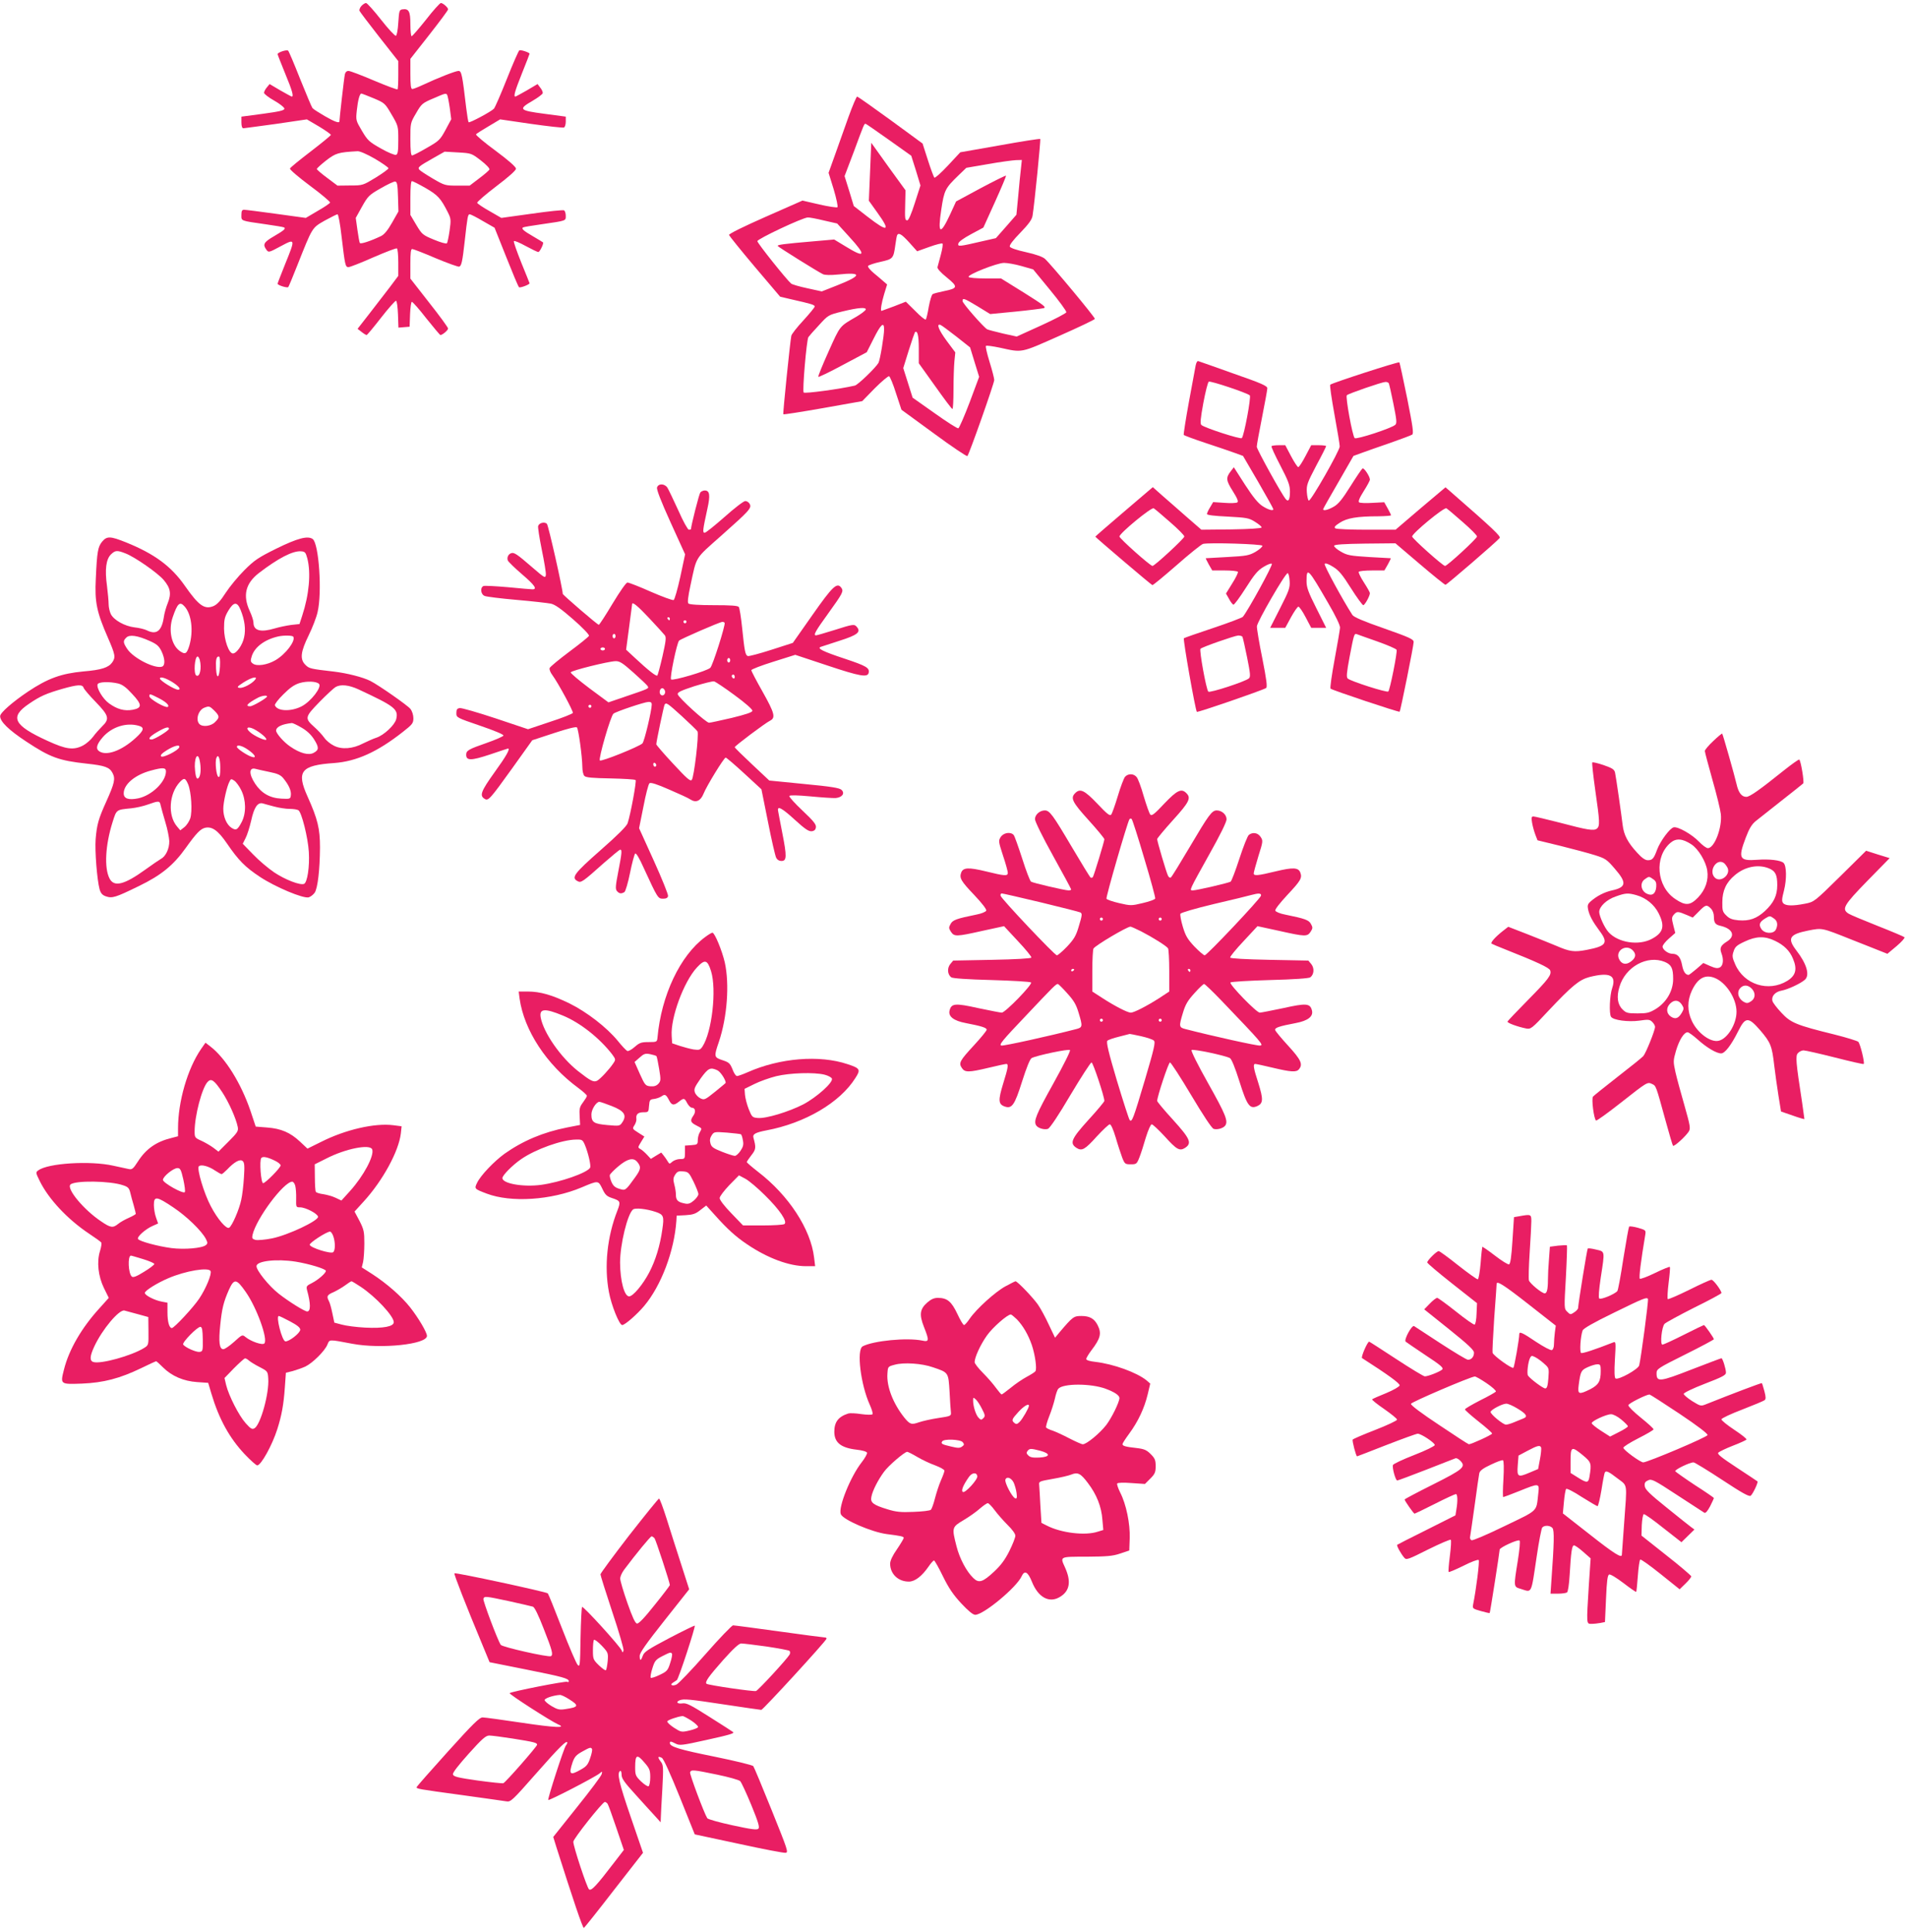
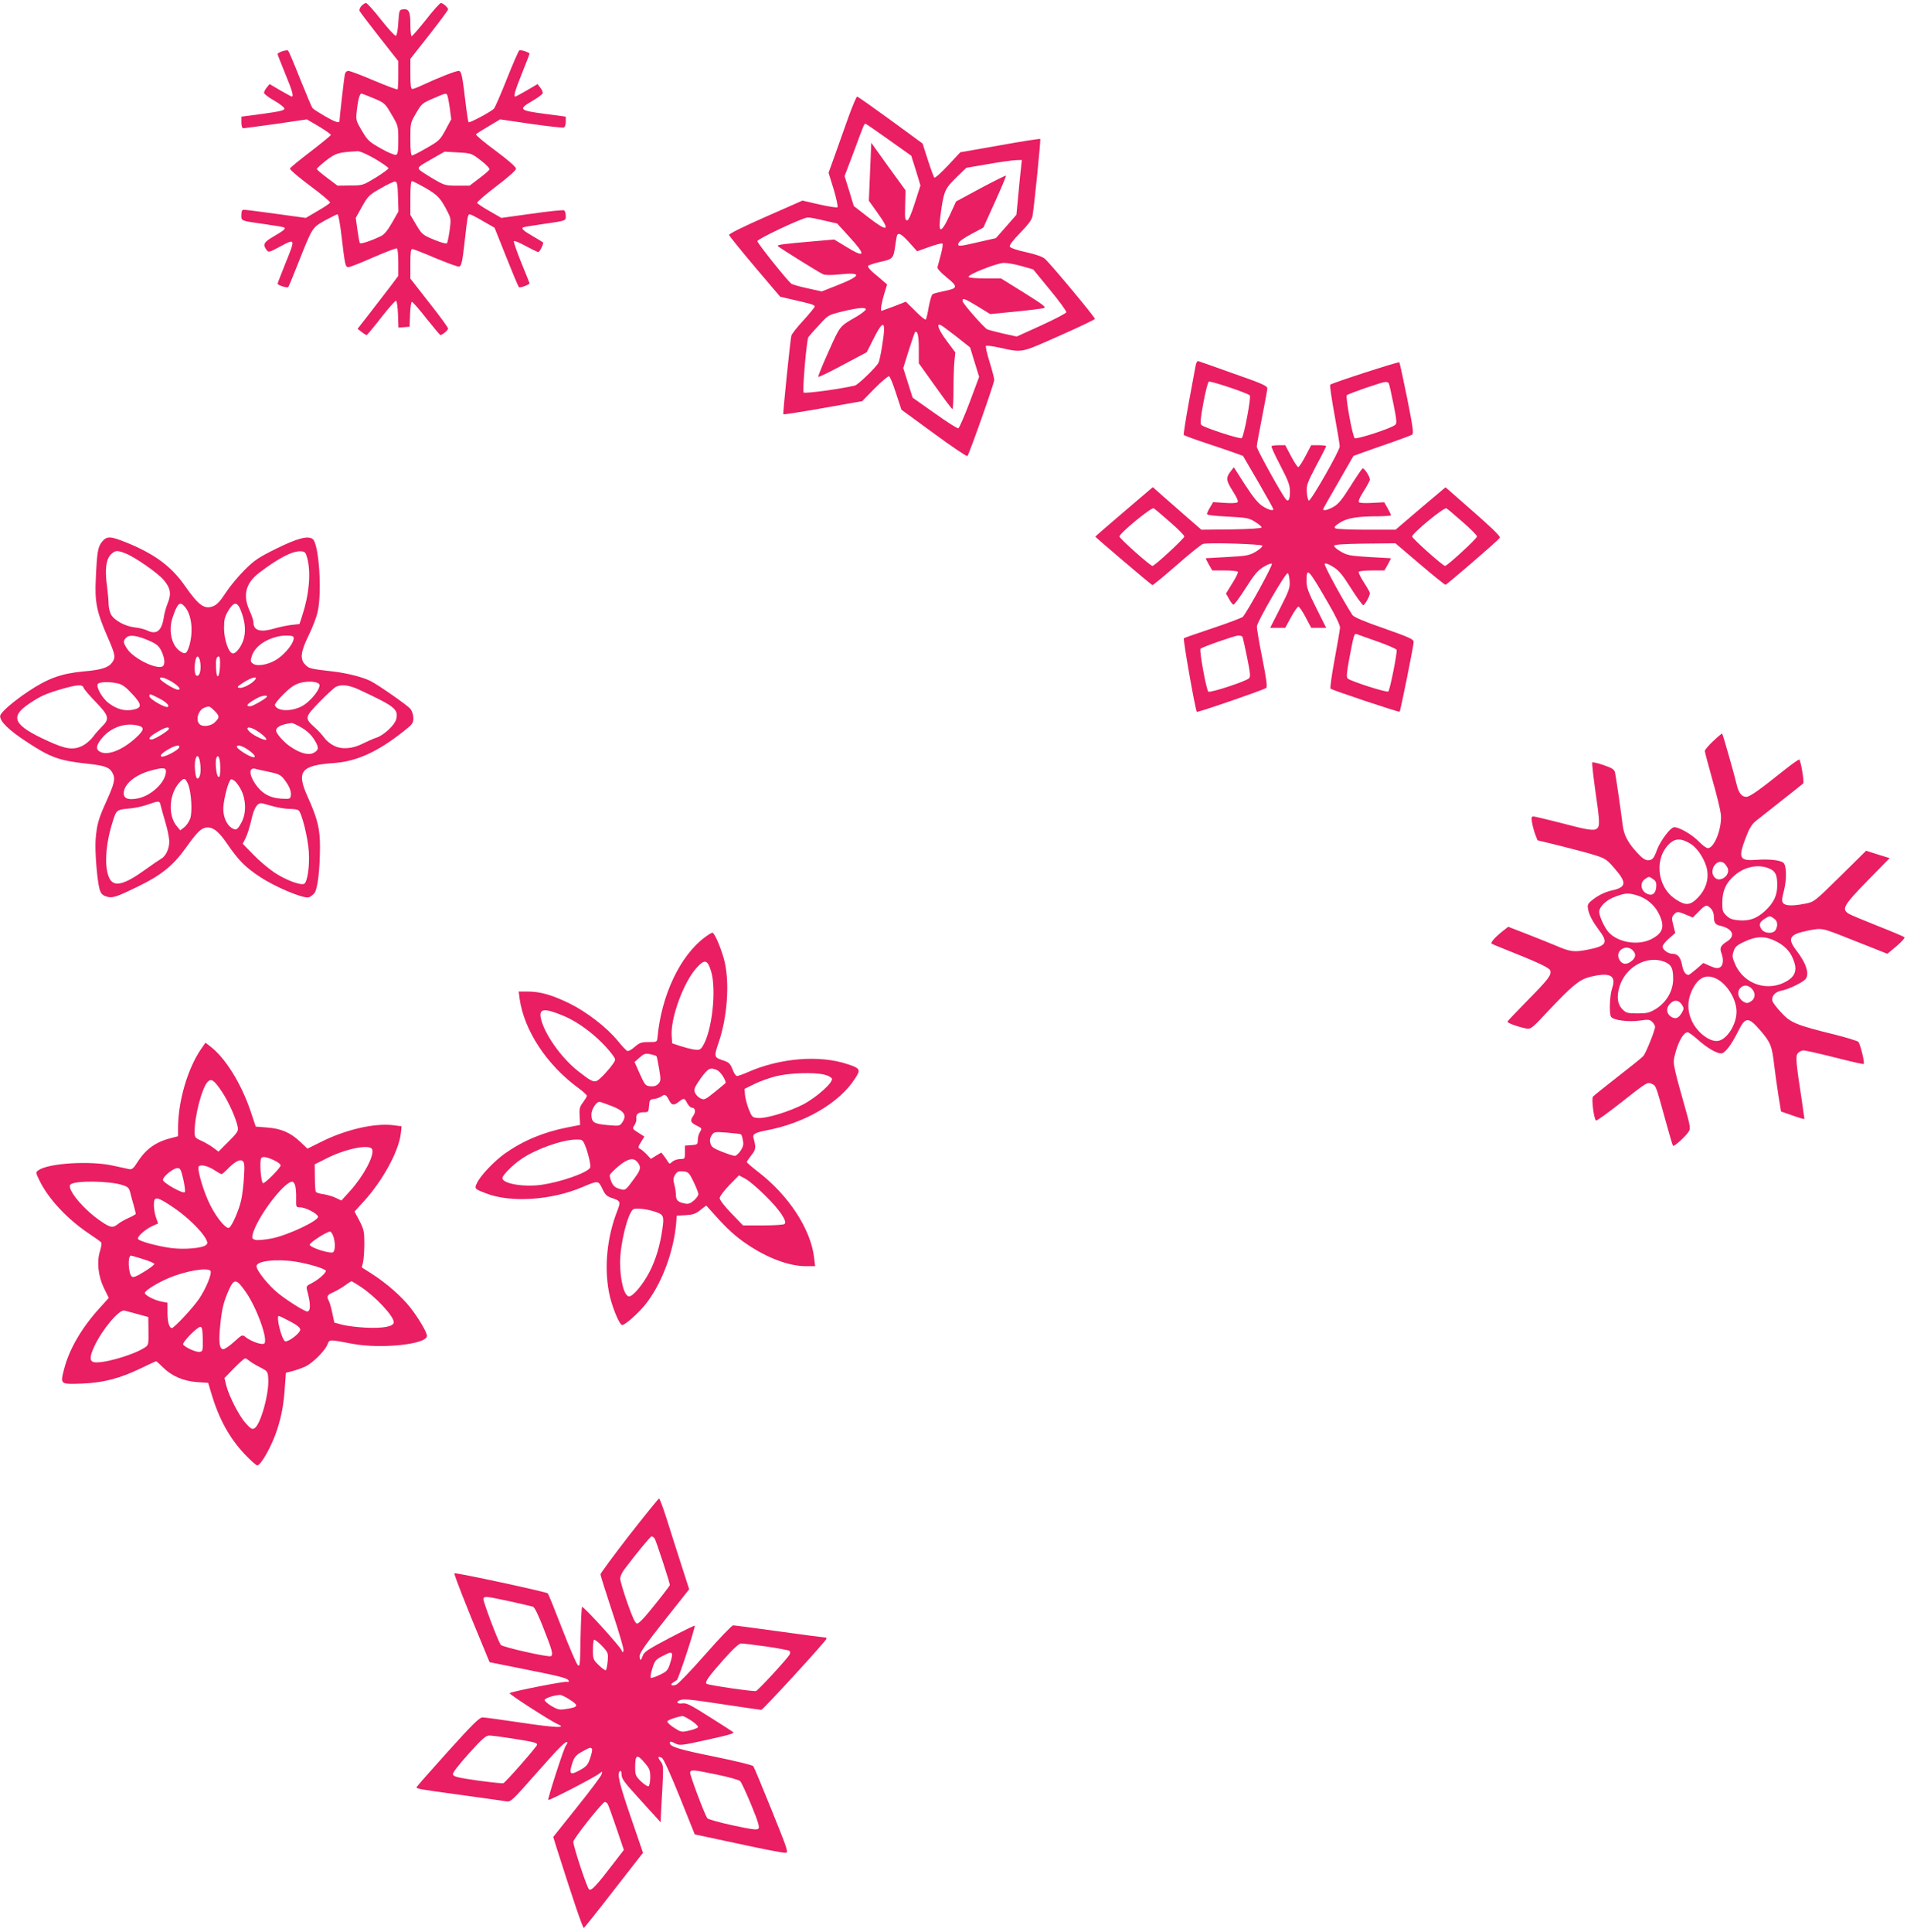
<svg xmlns="http://www.w3.org/2000/svg" version="1.0" width="1264pt" height="1280pt" viewBox="0 0 1264 1280" preserveAspectRatio="xMidYMid meet">
  <g transform="translate(0,1280) scale(0.1,-0.1)" fill="#e91e63" stroke="none">
    <path d="M2395 12760 c-9 -10 -15 -25 -12 -32 3 -7 62 -85 131 -173 l126 -160 0 -91 c0 -50 -2 -93 -5 -96 -3 -3 -73 23 -156 58 -82 35 -158 64 -169 64 -12 0 -21 -8 -24 -22 -5 -20 -36 -294 -36 -311 0 -16 -32 -4 -98 34 -39 23 -76 46 -81 53 -5 6 -41 92 -81 191 -39 99 -75 184 -80 189 -9 9 -70 -11 -70 -23 0 -4 23 -61 50 -128 47 -113 58 -153 44 -153 -3 0 -37 19 -76 41 l-71 42 -19 -23 c-10 -12 -18 -28 -18 -35 0 -7 30 -31 68 -52 37 -21 67 -45 67 -53 0 -12 -33 -19 -142 -34 l-143 -19 0 -38 c0 -25 5 -39 13 -39 6 0 104 14 217 29 l204 30 80 -47 c43 -26 79 -51 79 -56 -1 -5 -61 -54 -134 -110 -73 -56 -135 -106 -137 -113 -2 -7 58 -58 133 -114 75 -55 134 -106 133 -111 -2 -6 -39 -31 -83 -56 l-78 -46 -196 27 c-108 15 -204 27 -213 27 -14 0 -18 -8 -18 -35 0 -40 -8 -37 160 -61 63 -9 118 -18 123 -21 13 -8 -1 -20 -68 -59 -67 -39 -75 -54 -49 -89 14 -19 16 -19 94 23 99 53 99 52 30 -118 -27 -68 -50 -126 -50 -130 0 -10 64 -30 71 -22 3 4 30 68 59 142 102 257 97 249 182 298 42 23 80 42 85 42 6 0 18 -66 27 -147 23 -193 25 -203 46 -203 10 0 84 29 165 65 81 35 151 62 156 59 5 -3 9 -45 9 -94 l0 -88 -57 -76 c-32 -41 -93 -120 -135 -175 l-78 -100 26 -20 c15 -12 30 -21 34 -21 4 0 47 52 96 115 49 63 94 113 99 112 6 -2 11 -43 13 -91 l3 -87 37 3 37 3 3 83 c2 45 7 82 12 82 5 0 49 -49 96 -110 48 -60 90 -110 93 -110 14 0 51 32 51 43 0 7 -56 84 -125 171 l-125 160 0 98 c0 71 3 98 12 98 7 0 77 -27 156 -61 79 -33 149 -58 156 -56 15 6 21 34 36 167 18 163 21 180 33 180 7 0 46 -20 88 -45 l77 -44 77 -193 c42 -106 80 -197 85 -201 6 -7 70 17 70 26 0 2 -25 63 -55 137 -29 73 -52 137 -49 142 3 5 38 -10 78 -32 41 -22 78 -40 84 -40 10 0 38 58 31 64 -2 2 -32 20 -66 40 -64 37 -79 51 -66 59 5 3 60 12 123 21 166 24 160 22 160 56 0 16 -5 32 -11 36 -6 4 -102 -6 -214 -22 l-202 -28 -78 45 c-43 24 -80 49 -82 55 -2 6 55 55 127 110 82 62 130 105 130 116 0 12 -49 55 -135 119 -75 55 -133 104 -130 109 3 4 40 28 83 53 l77 46 205 -30 c113 -16 211 -27 218 -24 6 2 12 20 12 38 l0 34 -142 19 c-168 22 -175 30 -78 86 36 21 66 44 67 50 2 7 -5 24 -16 37 l-18 24 -71 -42 c-39 -22 -73 -41 -76 -41 -14 0 -3 37 44 155 28 69 50 127 50 129 0 8 -59 28 -68 22 -5 -3 -42 -87 -82 -188 -40 -101 -79 -190 -86 -198 -17 -19 -161 -96 -168 -90 -3 3 -10 46 -16 95 -26 221 -31 245 -51 245 -19 0 -137 -46 -239 -94 -30 -14 -61 -26 -67 -26 -10 0 -13 27 -13 100 l0 100 125 159 c69 88 125 163 125 169 0 12 -34 42 -48 42 -6 0 -51 -49 -98 -110 -48 -60 -91 -110 -96 -110 -4 0 -8 35 -8 79 0 85 -10 105 -52 99 -21 -3 -23 -9 -28 -87 -3 -51 -10 -86 -16 -88 -7 -2 -51 46 -99 107 -47 60 -92 110 -99 110 -7 0 -21 -9 -31 -20z m81 -611 c73 -31 76 -33 119 -107 45 -76 45 -78 45 -170 0 -73 -3 -94 -15 -98 -8 -3 -53 15 -100 42 -78 44 -88 53 -126 117 -40 68 -41 70 -34 135 7 67 19 112 30 112 4 0 40 -14 81 -31z m488 22 c3 -5 11 -43 17 -85 l10 -76 -38 -71 c-36 -66 -43 -73 -124 -119 -48 -28 -91 -50 -98 -50 -7 0 -11 34 -11 108 0 106 0 108 38 172 35 61 41 67 112 97 83 36 86 37 94 24z m-479 -423 c49 -29 89 -57 90 -63 0 -5 -38 -33 -85 -62 -84 -51 -86 -52 -169 -52 l-84 -1 -68 51 c-38 28 -69 55 -69 59 0 5 28 30 62 57 64 49 81 54 208 61 15 1 63 -20 115 -50z m702 -11 c34 -26 60 -53 57 -60 -2 -6 -33 -33 -68 -59 l-63 -48 -82 0 c-79 0 -84 1 -161 46 -44 26 -84 52 -90 59 -13 16 -6 22 91 77 l76 43 89 -5 c88 -5 90 -6 151 -53z m-549 -240 l3 -98 -42 -74 c-29 -51 -52 -79 -73 -89 -71 -34 -136 -55 -141 -46 -3 5 -10 44 -16 87 l-11 79 41 74 c40 71 47 78 124 122 45 26 89 47 97 45 12 -2 16 -22 18 -100z m183 57 c81 -47 100 -67 148 -162 20 -40 21 -49 11 -120 -6 -42 -14 -80 -18 -84 -5 -5 -43 6 -86 24 -75 31 -79 35 -117 98 l-39 66 0 112 c0 71 4 112 10 112 6 0 47 -21 91 -46z" />
    <path d="M5625 12028 c-26 -73 -67 -187 -90 -253 l-43 -120 34 -110 c18 -60 29 -114 25 -118 -4 -4 -58 4 -120 18 l-112 26 -245 -108 c-145 -64 -243 -112 -242 -120 2 -6 78 -101 171 -211 l168 -198 77 -18 c132 -30 152 -36 152 -47 0 -6 -34 -47 -75 -92 -42 -45 -78 -91 -80 -102 -8 -39 -57 -516 -53 -520 2 -3 121 16 264 41 l259 46 83 85 c46 46 89 82 95 80 6 -2 27 -52 46 -113 l36 -109 215 -157 c118 -87 218 -154 222 -150 12 12 178 482 178 504 0 11 -14 66 -31 120 -17 55 -28 103 -24 106 3 4 45 -2 93 -12 151 -33 133 -37 392 78 129 57 236 108 237 113 3 9 -290 361 -331 398 -14 13 -61 30 -125 44 -64 14 -104 28 -108 37 -3 10 22 43 70 92 56 58 77 87 81 113 13 80 55 503 51 508 -3 3 -124 -16 -268 -42 l-262 -46 -82 -88 c-45 -48 -85 -84 -90 -80 -4 5 -24 57 -43 117 l-35 109 -213 156 c-117 85 -216 155 -221 155 -4 0 -30 -60 -56 -132z m266 -154 l149 -106 31 -98 30 -99 -37 -115 c-23 -73 -42 -116 -50 -116 -16 0 -17 8 -14 117 l2 82 -114 157 -113 158 -8 -192 -8 -192 55 -77 c92 -127 73 -135 -65 -28 l-90 70 -30 99 -31 99 63 166 c66 179 67 181 76 181 3 0 72 -48 154 -106z m876 -191 c-4 -32 -12 -114 -18 -182 l-12 -124 -68 -78 -68 -77 -88 -20 c-159 -37 -165 -37 -161 -16 2 12 34 35 84 62 l82 44 77 170 c42 93 75 171 73 174 -3 2 -78 -35 -168 -83 l-163 -88 -39 -85 c-66 -142 -84 -132 -59 31 19 128 26 142 113 226 l53 51 145 25 c80 14 162 25 184 26 l39 1 -6 -57z m-1306 -344 l88 -20 81 -89 c114 -124 106 -144 -25 -63 l-76 46 -137 -12 c-199 -17 -242 -23 -237 -31 5 -8 263 -169 300 -187 13 -6 49 -7 100 -2 161 17 160 -6 -4 -71 l-104 -41 -96 21 c-52 11 -100 25 -107 31 -30 25 -224 268 -224 281 0 15 300 156 334 157 10 1 58 -8 107 -20z m566 -146 l52 -58 81 29 c44 16 84 26 87 22 4 -4 -1 -37 -11 -74 -10 -37 -20 -74 -22 -82 -3 -9 21 -36 61 -68 77 -63 75 -72 -18 -91 -35 -7 -69 -16 -75 -20 -7 -4 -18 -42 -26 -84 -7 -43 -16 -81 -20 -84 -4 -4 -35 21 -69 56 l-63 62 -79 -31 c-44 -16 -81 -30 -82 -30 -9 0 0 53 17 110 l20 65 -23 20 c-12 11 -42 36 -66 56 -24 20 -41 41 -37 47 3 5 40 18 82 27 84 19 86 21 99 115 4 30 9 58 12 63 10 17 31 4 80 -50z m744 -156 l77 -22 111 -135 c61 -74 110 -141 109 -149 -2 -7 -76 -46 -166 -87 l-163 -74 -91 20 c-50 12 -97 24 -105 28 -25 15 -163 172 -163 187 0 23 10 19 100 -35 l83 -51 166 16 c91 9 176 20 189 23 19 6 -1 21 -130 102 l-153 95 -105 0 c-59 0 -107 4 -110 10 -8 15 189 93 235 93 22 0 74 -9 116 -21z m-1033 -289 c-3 -7 -29 -27 -59 -45 -117 -68 -108 -57 -187 -232 -40 -89 -71 -165 -68 -168 3 -3 76 32 163 79 l158 84 45 89 c49 98 70 116 70 63 0 -44 -27 -204 -37 -222 -18 -32 -137 -147 -157 -151 -104 -24 -331 -54 -339 -46 -10 10 19 345 31 367 4 6 35 42 70 79 62 68 62 68 155 91 107 26 161 30 155 12z m601 -178 l91 -72 30 -98 30 -97 -63 -169 c-35 -92 -69 -170 -75 -172 -7 -2 -77 43 -157 100 l-146 103 -31 98 -31 98 36 116 c20 64 39 118 41 121 17 16 26 -21 26 -107 l0 -98 108 -151 c59 -83 110 -152 115 -152 4 0 7 58 7 129 0 70 3 155 6 187 l6 59 -56 75 c-54 73 -72 118 -42 107 8 -3 55 -38 105 -77z" />
    <path d="M7925 10378 c-3 -18 -23 -127 -45 -243 -21 -115 -36 -213 -34 -217 2 -3 68 -28 147 -54 78 -26 165 -55 194 -66 l52 -19 101 -173 c55 -95 100 -176 100 -180 0 -13 -32 -5 -71 20 -29 18 -62 58 -116 141 l-75 117 -19 -25 c-35 -44 -33 -62 12 -133 31 -49 39 -70 30 -75 -7 -5 -45 -6 -86 -3 l-74 5 -20 -34 c-12 -19 -21 -39 -21 -45 0 -7 48 -13 137 -17 127 -7 141 -9 182 -35 24 -15 44 -31 43 -37 -1 -6 -78 -11 -200 -13 l-199 -2 -99 86 c-54 48 -127 111 -161 141 l-62 55 -191 -163 c-104 -89 -190 -163 -190 -165 0 -4 370 -319 378 -321 4 -2 76 58 161 132 85 75 164 138 175 141 42 10 389 -1 393 -12 2 -7 -18 -24 -44 -40 -44 -25 -60 -28 -188 -35 -77 -4 -141 -8 -143 -8 -1 -1 8 -19 20 -41 l23 -40 82 0 c45 0 84 -4 88 -9 3 -5 -14 -40 -37 -76 l-42 -68 20 -35 c10 -20 24 -37 29 -39 6 -1 42 48 81 109 57 90 80 118 118 141 28 17 51 26 56 21 8 -8 -158 -310 -192 -351 -5 -6 -94 -40 -196 -74 -103 -34 -190 -65 -195 -68 -7 -7 76 -477 86 -488 6 -5 433 142 459 158 9 6 3 55 -25 196 -21 103 -37 199 -36 213 1 29 189 354 204 352 6 -1 11 -24 13 -52 3 -45 -4 -64 -63 -180 l-66 -130 50 0 50 0 38 70 c21 38 43 70 49 70 6 0 28 -31 48 -70 l37 -70 50 0 49 0 -65 130 c-54 107 -65 138 -65 179 0 96 10 86 145 -148 47 -80 78 -145 77 -160 -1 -14 -17 -109 -36 -211 -19 -102 -31 -188 -27 -193 10 -10 453 -158 458 -153 6 6 93 438 93 462 0 18 -26 30 -196 90 -133 46 -201 75 -210 89 -64 99 -191 332 -184 339 6 6 28 -2 56 -20 38 -23 62 -52 118 -141 39 -62 76 -112 82 -113 10 0 44 61 44 80 0 5 -18 37 -40 71 -22 34 -37 65 -34 70 3 5 42 9 88 9 l82 0 23 40 c12 22 21 40 19 41 -2 0 -66 4 -143 8 -126 8 -145 11 -188 36 -26 15 -46 32 -44 39 2 8 65 12 205 14 l201 2 161 -137 c89 -76 166 -138 171 -138 8 0 338 284 359 310 9 11 -41 59 -322 304 l-37 32 -166 -140 -165 -141 -193 0 c-105 0 -198 4 -206 9 -10 7 -4 16 29 37 47 31 115 43 258 43 45 1 82 3 82 7 0 3 -10 23 -22 45 l-23 41 -77 -4 c-43 -3 -83 -1 -89 3 -8 5 0 27 29 73 23 36 42 71 42 78 0 21 -39 80 -49 74 -5 -3 -41 -56 -80 -118 -54 -86 -80 -118 -110 -135 -38 -22 -71 -30 -71 -17 0 3 45 83 101 179 l100 174 52 19 c29 11 113 40 188 66 74 26 141 51 149 56 11 7 5 50 -33 241 -26 127 -49 235 -52 238 -6 6 -444 -136 -458 -148 -4 -4 9 -92 28 -197 19 -104 35 -199 35 -212 0 -28 -191 -363 -205 -359 -5 2 -11 27 -13 56 -3 47 3 62 62 175 37 68 66 127 66 130 0 3 -22 6 -50 6 l-49 0 -38 -72 c-21 -40 -42 -73 -48 -73 -5 0 -27 33 -48 73 l-38 72 -43 0 c-23 0 -45 -3 -48 -6 -4 -3 23 -61 58 -128 54 -104 64 -131 64 -174 0 -53 -10 -71 -28 -49 -29 35 -192 330 -192 347 0 11 16 99 35 194 19 96 35 183 35 193 0 16 -38 33 -222 97 -123 44 -228 81 -235 83 -7 3 -14 -9 -18 -29z m359 -198 c10 -10 -38 -268 -53 -283 -9 -9 -247 68 -268 87 -9 8 -6 42 13 146 14 74 30 138 36 141 11 7 256 -75 272 -91z m921 81 c3 -6 17 -67 31 -137 21 -105 24 -129 12 -139 -23 -22 -258 -99 -269 -88 -15 15 -62 274 -52 284 11 11 231 87 255 88 9 1 19 -3 23 -8z m-1450 -920 c52 -45 95 -88 95 -96 0 -13 -197 -195 -211 -195 -15 0 -219 182 -219 195 0 21 211 195 227 187 7 -4 56 -45 108 -91z m1940 0 c52 -45 95 -88 95 -96 0 -13 -197 -195 -212 -195 -14 0 -218 182 -218 195 0 21 211 195 227 187 7 -4 56 -45 108 -91z m-567 -791 c68 -24 126 -49 129 -56 6 -15 -44 -265 -55 -276 -9 -9 -250 68 -269 86 -10 9 -7 39 12 141 29 152 31 159 48 153 6 -3 68 -24 135 -48z m-893 31 c3 -6 17 -67 31 -137 21 -105 24 -129 12 -139 -23 -21 -259 -98 -269 -88 -14 14 -61 275 -52 284 12 12 224 86 250 88 12 0 24 -3 28 -8z" />
-     <path d="M4355 9570 c-4 -13 25 -89 90 -232 l96 -211 -32 -150 c-18 -82 -38 -151 -44 -153 -7 -3 -75 22 -151 55 -76 34 -146 61 -155 61 -9 0 -48 -56 -99 -140 -46 -77 -87 -140 -91 -140 -9 0 -239 198 -239 205 0 32 -95 454 -105 464 -15 15 -51 7 -58 -14 -3 -7 8 -78 24 -157 16 -78 29 -154 27 -167 -3 -24 -8 -21 -88 48 -105 91 -123 103 -143 95 -19 -7 -28 -29 -21 -48 3 -8 46 -50 95 -92 84 -72 102 -99 68 -99 -8 0 -80 6 -161 14 -81 7 -154 11 -163 8 -24 -10 -19 -56 8 -66 12 -5 108 -17 212 -26 105 -9 207 -21 227 -25 27 -6 68 -35 147 -104 61 -53 108 -102 105 -109 -3 -7 -61 -54 -130 -105 -69 -52 -128 -100 -131 -109 -3 -8 5 -29 18 -46 39 -53 140 -240 136 -251 -3 -6 -70 -33 -151 -59 l-146 -49 -215 72 c-118 39 -225 70 -237 68 -18 -2 -23 -9 -23 -33 0 -30 1 -30 158 -84 94 -32 156 -58 154 -65 -2 -6 -52 -28 -112 -49 -118 -41 -135 -50 -135 -78 0 -40 32 -40 156 1 65 22 119 40 121 40 17 0 -12 -51 -88 -156 -91 -127 -102 -156 -67 -177 24 -16 35 -4 183 202 l133 186 143 47 c91 30 147 44 153 38 10 -10 35 -189 36 -262 0 -26 6 -53 14 -60 10 -10 54 -14 172 -16 87 -2 162 -6 167 -11 7 -7 -33 -226 -53 -286 -7 -20 -66 -79 -180 -179 -175 -154 -196 -182 -151 -205 22 -12 32 -6 174 121 55 48 103 88 108 88 13 0 11 -22 -13 -146 -18 -93 -20 -115 -9 -128 15 -18 29 -20 50 -7 7 5 24 62 37 127 13 65 29 123 34 128 6 6 28 -30 59 -100 90 -195 92 -199 126 -199 20 0 31 5 33 18 2 9 -40 114 -94 233 l-98 216 29 144 c15 79 33 149 40 154 8 7 49 -6 131 -42 65 -28 129 -57 141 -66 36 -23 67 -9 86 38 20 51 136 240 147 240 5 0 60 -47 123 -105 l114 -105 43 -214 c23 -118 48 -225 54 -238 7 -15 20 -23 36 -23 35 0 36 30 5 187 -14 73 -27 139 -28 147 -5 33 26 17 109 -59 69 -63 94 -80 114 -78 18 2 26 10 28 26 3 19 -16 42 -89 111 -51 48 -90 91 -87 97 5 6 52 5 140 -3 73 -7 148 -12 167 -11 43 4 63 31 39 54 -13 13 -68 22 -247 39 l-232 23 -114 107 c-63 59 -115 110 -115 114 0 8 202 160 235 176 37 19 29 50 -49 189 -42 74 -76 139 -76 145 0 6 65 31 145 56 l146 46 214 -71 c216 -72 267 -81 273 -47 6 32 -17 45 -161 93 -142 47 -185 68 -156 78 8 3 64 21 126 41 116 37 141 57 113 90 -17 21 -24 20 -150 -20 -61 -19 -116 -35 -121 -35 -20 0 -5 27 79 143 100 139 105 149 88 173 -28 37 -57 10 -191 -181 l-130 -185 -143 -46 c-78 -25 -149 -44 -156 -41 -16 7 -21 31 -37 187 -7 69 -17 131 -22 138 -7 9 -53 12 -166 12 -97 0 -161 4 -168 11 -7 7 -3 43 14 122 42 195 26 170 203 327 188 167 204 184 189 211 -5 10 -18 19 -29 19 -11 0 -72 -47 -137 -105 -65 -57 -124 -105 -132 -105 -15 0 -14 14 18 160 20 90 15 120 -18 120 -10 0 -23 -6 -29 -13 -8 -9 -62 -222 -62 -243 0 -2 -6 -4 -14 -4 -7 0 -38 55 -70 128 -32 70 -64 137 -72 150 -18 28 -60 30 -69 2z m-51 -867 c50 -53 96 -104 103 -113 10 -14 6 -41 -16 -139 -15 -66 -31 -124 -34 -127 -7 -8 -62 36 -149 117 l-58 54 20 150 c11 83 20 151 20 153 2 16 39 -15 114 -95z m136 -3 c0 -5 -2 -10 -4 -10 -3 0 -8 5 -11 10 -3 6 -1 10 4 10 6 0 11 -4 11 -10z m110 -20 c0 -5 -4 -10 -10 -10 -5 0 -10 5 -10 10 0 6 5 10 10 10 6 0 10 -4 10 -10z m253 -7 c7 -12 -79 -284 -95 -298 -21 -21 -249 -88 -260 -77 -10 10 38 240 53 257 11 11 268 123 286 124 6 1 14 -2 16 -6z m-723 -88 c0 -8 -4 -15 -10 -15 -5 0 -10 7 -10 15 0 8 5 15 10 15 6 0 10 -7 10 -15z m-70 -85 c0 -5 -7 -10 -15 -10 -8 0 -15 5 -15 10 0 6 7 10 15 10 8 0 15 -4 15 -10z m830 -75 c0 -8 -4 -15 -10 -15 -5 0 -10 7 -10 15 0 8 5 15 10 15 6 0 10 -7 10 -15z m-641 -82 c47 -42 90 -82 94 -90 9 -15 11 -15 -149 -69 l-111 -38 -127 94 c-69 52 -125 99 -123 105 4 12 246 72 296 74 28 1 47 -11 120 -76z m671 -29 c0 -8 -4 -12 -10 -9 -5 3 -10 10 -10 16 0 5 5 9 10 9 6 0 10 -7 10 -16z m0 -121 c71 -52 119 -94 117 -103 -1 -10 -43 -24 -137 -47 -74 -17 -142 -32 -150 -32 -19 -1 -204 167 -208 189 -2 13 22 24 110 53 62 19 121 34 131 32 9 -2 71 -43 137 -92z m-463 31 c8 -21 -13 -42 -28 -27 -13 13 -5 43 11 43 6 0 13 -7 17 -16z m-87 -91 c0 -40 -49 -247 -62 -259 -23 -22 -272 -122 -282 -113 -11 10 71 294 90 310 17 14 204 77 232 78 15 1 22 -5 22 -16z m200 -79 c52 -48 99 -93 103 -100 11 -19 -23 -306 -38 -322 -10 -11 -34 11 -123 107 -62 66 -112 125 -112 129 0 18 50 254 55 263 11 16 19 10 115 -77z m-600 66 c0 -5 -4 -10 -10 -10 -5 0 -10 5 -10 10 0 6 5 10 10 10 6 0 10 -4 10 -10z m430 -391 c0 -5 -4 -9 -10 -9 -5 0 -10 7 -10 16 0 8 5 12 10 9 6 -3 10 -10 10 -16z" />
-     <path d="M677 9211 c-28 -34 -34 -66 -42 -246 -8 -154 6 -221 80 -390 50 -115 52 -130 29 -164 -25 -35 -72 -50 -191 -60 -148 -14 -236 -46 -368 -134 -101 -68 -184 -140 -184 -162 -1 -35 55 -91 172 -168 160 -106 218 -127 402 -147 121 -13 151 -24 171 -62 20 -38 13 -68 -41 -188 -52 -115 -63 -153 -71 -250 -6 -78 9 -268 26 -332 8 -27 18 -39 41 -47 43 -15 64 -8 218 67 149 72 230 138 312 253 70 98 98 127 129 134 46 10 85 -18 143 -102 77 -113 121 -158 221 -224 102 -67 285 -144 322 -135 13 4 31 18 40 31 20 31 34 151 35 300 0 124 -15 187 -82 336 -76 168 -45 208 176 223 148 11 286 73 455 206 64 50 70 58 70 91 0 21 -8 47 -20 62 -18 23 -210 157 -265 185 -50 25 -152 51 -242 62 -157 18 -164 20 -189 45 -37 37 -32 85 22 195 25 51 52 121 59 154 31 129 9 453 -32 484 -32 24 -101 6 -243 -64 -119 -59 -144 -76 -211 -143 -42 -42 -97 -109 -123 -149 -34 -53 -56 -77 -81 -88 -59 -24 -97 2 -190 135 -90 129 -201 211 -389 287 -105 42 -127 43 -159 5z m155 -78 c62 -24 213 -129 253 -176 45 -53 52 -91 27 -153 -11 -27 -23 -69 -26 -93 -14 -93 -49 -120 -114 -87 -15 7 -51 16 -81 19 -64 8 -135 47 -156 87 -8 16 -15 46 -15 66 0 20 -5 76 -11 123 -15 107 -6 175 26 207 29 28 41 29 97 7z m1205 -33 c25 -97 12 -240 -34 -380 l-18 -55 -55 -6 c-30 -4 -79 -14 -109 -23 -94 -28 -141 -15 -141 39 0 13 -11 47 -25 77 -47 102 -28 182 61 251 128 98 224 148 279 144 27 -2 31 -7 42 -47z m-814 -318 c47 -52 60 -163 32 -260 -17 -55 -27 -61 -63 -36 -56 39 -77 139 -47 225 31 91 47 106 78 71z m372 -24 c27 -67 35 -128 23 -181 -10 -50 -50 -107 -74 -107 -27 0 -58 88 -59 165 0 59 4 77 28 118 36 60 59 62 82 5z m-603 -205 c47 -21 61 -33 78 -67 24 -50 26 -94 5 -103 -46 -17 -189 54 -231 116 -28 42 -30 54 -7 76 21 22 75 14 155 -22z m952 28 c17 -27 -51 -117 -119 -156 -53 -31 -123 -42 -149 -22 -16 12 -17 18 -7 50 20 61 87 110 176 130 37 8 94 7 99 -2z m-620 -153 c14 -55 1 -118 -23 -104 -19 12 -11 126 9 126 4 0 10 -10 14 -22z m134 -43 c-4 -79 -22 -91 -26 -16 -3 59 2 81 18 81 7 0 10 -23 8 -65z m-315 -105 c44 -28 60 -50 37 -50 -23 0 -120 60 -120 74 0 15 38 4 83 -24z m547 15 c-22 -27 -79 -56 -102 -53 -20 3 -17 8 26 36 53 34 99 45 76 17z m424 -26 c22 -20 -53 -118 -116 -150 -71 -36 -162 -32 -176 8 -2 7 23 40 56 72 43 43 72 64 108 75 48 14 110 12 128 -5z m-1331 2 c28 -7 53 -25 92 -68 68 -72 68 -94 5 -106 -55 -10 -103 3 -157 42 -42 30 -85 103 -76 127 6 16 76 19 136 5z m-229 -28 c3 -10 40 -53 81 -95 87 -90 93 -112 42 -161 -18 -18 -46 -49 -61 -70 -15 -20 -45 -46 -66 -57 -63 -32 -111 -26 -235 31 -226 103 -253 158 -122 246 73 50 114 68 222 99 99 28 132 30 139 7z m1820 -10 c245 -114 268 -132 252 -199 -10 -39 -82 -106 -131 -122 -22 -7 -61 -25 -88 -38 -68 -36 -142 -42 -194 -15 -23 11 -52 35 -64 53 -13 18 -42 50 -65 70 -66 59 -64 66 34 167 48 49 96 93 107 99 34 19 87 13 149 -15z m-1326 -57 c52 -26 78 -51 64 -60 -15 -9 -122 52 -122 71 0 17 3 17 58 -11z m722 9 c0 -10 -94 -65 -112 -65 -36 0 -17 20 52 57 25 13 60 18 60 8z m-349 -94 c35 -36 36 -45 4 -76 -26 -27 -82 -34 -103 -13 -27 27 -8 92 31 108 33 13 36 12 68 -19z m577 -112 c35 -20 63 -46 83 -77 34 -54 34 -71 -1 -90 -33 -19 -91 -4 -156 41 -42 28 -94 87 -94 106 1 25 39 43 105 50 6 0 34 -13 63 -30z m-1079 12 c40 -11 36 -30 -20 -81 -93 -85 -195 -122 -243 -87 -23 17 -15 46 26 93 60 68 156 98 237 75z m201 -20 c0 -12 -96 -71 -115 -71 -29 0 -14 20 38 50 53 31 77 37 77 21z m563 -2 c42 -22 87 -60 82 -70 -6 -9 -78 23 -107 49 -34 29 -17 42 25 21z m-495 -121 c-7 -21 -108 -72 -120 -60 -7 7 4 20 38 41 50 31 89 40 82 19z m456 -16 c47 -32 60 -58 25 -47 -31 9 -99 55 -99 66 0 17 36 8 74 -19z m-320 -73 c9 -45 7 -92 -4 -109 -13 -21 -22 -7 -27 44 -9 78 17 133 31 65z m136 -45 c0 -48 -3 -65 -12 -62 -14 5 -24 99 -14 125 12 32 26 -2 26 -63z m-360 -26 c-1 -69 -94 -159 -184 -178 -64 -13 -96 -2 -96 33 0 60 75 123 180 151 81 22 100 20 100 -6z m685 -3 c55 -11 75 -20 93 -42 36 -44 53 -82 50 -111 -3 -26 -4 -27 -63 -24 -77 4 -132 36 -174 99 -43 65 -41 111 4 98 11 -3 51 -12 90 -20z m-538 -82 c21 -51 29 -180 14 -226 -7 -20 -24 -46 -39 -58 l-27 -21 -22 26 c-62 73 -53 217 19 294 29 30 36 28 55 -15z m352 -39 c32 -65 34 -151 3 -211 -28 -53 -37 -58 -68 -38 -32 21 -54 72 -54 126 0 43 24 150 42 182 8 17 12 17 31 4 12 -8 33 -36 46 -63z m-534 -101 c4 -16 17 -65 31 -111 14 -45 25 -102 26 -125 1 -50 -23 -101 -55 -118 -12 -7 -58 -38 -102 -70 -141 -102 -209 -119 -239 -60 -36 69 -28 221 20 373 27 85 23 82 124 92 30 3 80 14 110 25 73 26 79 26 85 -6z m755 -8 c30 -8 75 -15 100 -15 25 0 51 -4 58 -9 21 -13 63 -179 69 -276 6 -98 -10 -203 -32 -212 -27 -10 -125 28 -197 76 -40 27 -104 81 -141 120 l-68 70 19 38 c11 21 27 73 37 116 19 88 43 123 78 113 12 -4 47 -13 77 -21z" />
+     <path d="M677 9211 c-28 -34 -34 -66 -42 -246 -8 -154 6 -221 80 -390 50 -115 52 -130 29 -164 -25 -35 -72 -50 -191 -60 -148 -14 -236 -46 -368 -134 -101 -68 -184 -140 -184 -162 -1 -35 55 -91 172 -168 160 -106 218 -127 402 -147 121 -13 151 -24 171 -62 20 -38 13 -68 -41 -188 -52 -115 -63 -153 -71 -250 -6 -78 9 -268 26 -332 8 -27 18 -39 41 -47 43 -15 64 -8 218 67 149 72 230 138 312 253 70 98 98 127 129 134 46 10 85 -18 143 -102 77 -113 121 -158 221 -224 102 -67 285 -144 322 -135 13 4 31 18 40 31 20 31 34 151 35 300 0 124 -15 187 -82 336 -76 168 -45 208 176 223 148 11 286 73 455 206 64 50 70 58 70 91 0 21 -8 47 -20 62 -18 23 -210 157 -265 185 -50 25 -152 51 -242 62 -157 18 -164 20 -189 45 -37 37 -32 85 22 195 25 51 52 121 59 154 31 129 9 453 -32 484 -32 24 -101 6 -243 -64 -119 -59 -144 -76 -211 -143 -42 -42 -97 -109 -123 -149 -34 -53 -56 -77 -81 -88 -59 -24 -97 2 -190 135 -90 129 -201 211 -389 287 -105 42 -127 43 -159 5z m155 -78 c62 -24 213 -129 253 -176 45 -53 52 -91 27 -153 -11 -27 -23 -69 -26 -93 -14 -93 -49 -120 -114 -87 -15 7 -51 16 -81 19 -64 8 -135 47 -156 87 -8 16 -15 46 -15 66 0 20 -5 76 -11 123 -15 107 -6 175 26 207 29 28 41 29 97 7z m1205 -33 c25 -97 12 -240 -34 -380 l-18 -55 -55 -6 c-30 -4 -79 -14 -109 -23 -94 -28 -141 -15 -141 39 0 13 -11 47 -25 77 -47 102 -28 182 61 251 128 98 224 148 279 144 27 -2 31 -7 42 -47z m-814 -318 c47 -52 60 -163 32 -260 -17 -55 -27 -61 -63 -36 -56 39 -77 139 -47 225 31 91 47 106 78 71z m372 -24 c27 -67 35 -128 23 -181 -10 -50 -50 -107 -74 -107 -27 0 -58 88 -59 165 0 59 4 77 28 118 36 60 59 62 82 5z m-603 -205 c47 -21 61 -33 78 -67 24 -50 26 -94 5 -103 -46 -17 -189 54 -231 116 -28 42 -30 54 -7 76 21 22 75 14 155 -22z m952 28 c17 -27 -51 -117 -119 -156 -53 -31 -123 -42 -149 -22 -16 12 -17 18 -7 50 20 61 87 110 176 130 37 8 94 7 99 -2z m-620 -153 c14 -55 1 -118 -23 -104 -19 12 -11 126 9 126 4 0 10 -10 14 -22z m134 -43 c-4 -79 -22 -91 -26 -16 -3 59 2 81 18 81 7 0 10 -23 8 -65z m-315 -105 c44 -28 60 -50 37 -50 -23 0 -120 60 -120 74 0 15 38 4 83 -24z m547 15 c-22 -27 -79 -56 -102 -53 -20 3 -17 8 26 36 53 34 99 45 76 17z m424 -26 c22 -20 -53 -118 -116 -150 -71 -36 -162 -32 -176 8 -2 7 23 40 56 72 43 43 72 64 108 75 48 14 110 12 128 -5z m-1331 2 c28 -7 53 -25 92 -68 68 -72 68 -94 5 -106 -55 -10 -103 3 -157 42 -42 30 -85 103 -76 127 6 16 76 19 136 5z m-229 -28 c3 -10 40 -53 81 -95 87 -90 93 -112 42 -161 -18 -18 -46 -49 -61 -70 -15 -20 -45 -46 -66 -57 -63 -32 -111 -26 -235 31 -226 103 -253 158 -122 246 73 50 114 68 222 99 99 28 132 30 139 7z m1820 -10 c245 -114 268 -132 252 -199 -10 -39 -82 -106 -131 -122 -22 -7 -61 -25 -88 -38 -68 -36 -142 -42 -194 -15 -23 11 -52 35 -64 53 -13 18 -42 50 -65 70 -66 59 -64 66 34 167 48 49 96 93 107 99 34 19 87 13 149 -15z m-1326 -57 c52 -26 78 -51 64 -60 -15 -9 -122 52 -122 71 0 17 3 17 58 -11z m722 9 c0 -10 -94 -65 -112 -65 -36 0 -17 20 52 57 25 13 60 18 60 8z m-349 -94 c35 -36 36 -45 4 -76 -26 -27 -82 -34 -103 -13 -27 27 -8 92 31 108 33 13 36 12 68 -19z m577 -112 c35 -20 63 -46 83 -77 34 -54 34 -71 -1 -90 -33 -19 -91 -4 -156 41 -42 28 -94 87 -94 106 1 25 39 43 105 50 6 0 34 -13 63 -30z m-1079 12 c40 -11 36 -30 -20 -81 -93 -85 -195 -122 -243 -87 -23 17 -15 46 26 93 60 68 156 98 237 75z m201 -20 c0 -12 -96 -71 -115 -71 -29 0 -14 20 38 50 53 31 77 37 77 21z m563 -2 c42 -22 87 -60 82 -70 -6 -9 -78 23 -107 49 -34 29 -17 42 25 21z m-495 -121 c-7 -21 -108 -72 -120 -60 -7 7 4 20 38 41 50 31 89 40 82 19z m456 -16 c47 -32 60 -58 25 -47 -31 9 -99 55 -99 66 0 17 36 8 74 -19z m-320 -73 c9 -45 7 -92 -4 -109 -13 -21 -22 -7 -27 44 -9 78 17 133 31 65z m136 -45 c0 -48 -3 -65 -12 -62 -14 5 -24 99 -14 125 12 32 26 -2 26 -63m-360 -26 c-1 -69 -94 -159 -184 -178 -64 -13 -96 -2 -96 33 0 60 75 123 180 151 81 22 100 20 100 -6z m685 -3 c55 -11 75 -20 93 -42 36 -44 53 -82 50 -111 -3 -26 -4 -27 -63 -24 -77 4 -132 36 -174 99 -43 65 -41 111 4 98 11 -3 51 -12 90 -20z m-538 -82 c21 -51 29 -180 14 -226 -7 -20 -24 -46 -39 -58 l-27 -21 -22 26 c-62 73 -53 217 19 294 29 30 36 28 55 -15z m352 -39 c32 -65 34 -151 3 -211 -28 -53 -37 -58 -68 -38 -32 21 -54 72 -54 126 0 43 24 150 42 182 8 17 12 17 31 4 12 -8 33 -36 46 -63z m-534 -101 c4 -16 17 -65 31 -111 14 -45 25 -102 26 -125 1 -50 -23 -101 -55 -118 -12 -7 -58 -38 -102 -70 -141 -102 -209 -119 -239 -60 -36 69 -28 221 20 373 27 85 23 82 124 92 30 3 80 14 110 25 73 26 79 26 85 -6z m755 -8 c30 -8 75 -15 100 -15 25 0 51 -4 58 -9 21 -13 63 -179 69 -276 6 -98 -10 -203 -32 -212 -27 -10 -125 28 -197 76 -40 27 -104 81 -141 120 l-68 70 19 38 c11 21 27 73 37 116 19 88 43 123 78 113 12 -4 47 -13 77 -21z" />
    <path d="M11356 7890 c-31 -29 -56 -59 -56 -66 0 -8 23 -93 50 -190 28 -97 53 -200 56 -228 10 -89 -42 -226 -86 -226 -10 0 -37 20 -60 44 -45 47 -138 100 -166 94 -25 -4 -89 -91 -110 -147 -22 -60 -31 -71 -62 -71 -17 0 -39 15 -69 48 -64 69 -90 119 -98 187 -8 67 -42 306 -50 345 -5 22 -18 30 -75 50 -38 13 -72 21 -76 18 -3 -4 6 -87 20 -186 30 -207 31 -235 11 -252 -20 -17 -62 -10 -247 39 -87 22 -165 41 -174 41 -13 0 -15 -7 -9 -42 4 -24 14 -59 22 -80 l14 -36 152 -37 c84 -21 186 -48 227 -61 70 -22 80 -28 133 -90 81 -93 77 -123 -18 -144 -51 -11 -103 -38 -143 -74 -18 -16 -21 -26 -16 -51 9 -42 30 -81 76 -143 60 -80 46 -101 -85 -126 -83 -16 -112 -12 -202 27 -33 14 -118 48 -189 76 l-129 50 -36 -28 c-52 -41 -84 -78 -74 -84 5 -3 44 -20 88 -37 212 -84 294 -122 300 -140 10 -30 -10 -57 -149 -198 -72 -73 -132 -136 -134 -141 -3 -9 65 -34 124 -46 30 -6 38 0 145 115 159 169 207 208 274 226 135 34 180 12 151 -73 -17 -49 -21 -169 -8 -190 14 -23 114 -36 188 -26 60 9 69 8 86 -9 10 -10 18 -24 18 -32 0 -24 -61 -175 -78 -194 -10 -11 -86 -72 -170 -137 -83 -65 -157 -124 -163 -131 -12 -14 6 -150 20 -159 5 -2 76 49 160 115 182 143 180 142 212 127 26 -13 24 -7 90 -247 23 -85 45 -158 48 -162 7 -8 84 62 105 95 12 20 9 38 -29 172 -24 83 -51 182 -60 222 -15 69 -15 75 4 141 22 73 53 122 77 122 7 0 38 -22 69 -50 58 -52 122 -90 153 -90 25 0 67 55 112 145 49 99 68 99 148 7 68 -80 77 -101 92 -232 6 -52 19 -142 28 -200 l17 -105 78 -27 c42 -15 77 -25 77 -23 0 3 -7 51 -15 108 -42 272 -45 311 -28 329 9 10 26 18 37 18 12 0 105 -21 208 -47 102 -26 189 -46 191 -43 8 8 -23 134 -36 147 -7 6 -77 28 -157 48 -256 63 -291 78 -353 145 -30 32 -57 67 -59 78 -8 31 18 60 60 68 41 7 127 47 155 72 34 30 13 105 -57 195 -61 80 -46 106 79 131 94 18 87 20 285 -59 80 -31 166 -66 192 -76 l48 -19 61 51 c33 28 57 55 52 59 -4 4 -84 38 -178 75 -93 37 -180 73 -192 81 -48 30 -33 56 124 217 l148 151 -78 24 -78 25 -172 -170 c-171 -168 -172 -169 -233 -181 -82 -16 -129 -15 -145 4 -10 13 -9 27 6 85 18 72 17 161 -3 181 -18 18 -94 27 -174 21 -120 -9 -129 9 -77 146 23 61 40 89 67 111 21 16 98 77 172 136 74 58 138 109 142 113 8 7 -15 148 -26 158 -3 3 -48 -29 -101 -71 -161 -129 -227 -176 -250 -176 -31 0 -52 27 -65 85 -13 57 -90 328 -95 334 -2 2 -29 -20 -59 -49z m-145 -685 c46 -30 96 -113 105 -173 10 -64 -12 -128 -61 -179 -52 -54 -83 -56 -151 -10 -125 83 -141 280 -31 373 37 31 79 28 138 -11z m215 -123 c6 -4 17 -18 24 -31 24 -47 -47 -103 -84 -66 -43 43 11 130 60 97z m299 -36 c43 -18 55 -42 55 -111 0 -69 -23 -117 -82 -172 -55 -50 -103 -67 -175 -61 -42 4 -60 11 -81 32 -24 23 -27 34 -26 89 0 75 26 131 83 178 67 57 155 74 226 45z m-767 -72 c18 -12 22 -24 20 -51 -4 -47 -29 -63 -66 -43 -37 21 -43 71 -10 94 28 20 28 20 56 0z m-113 -105 c65 -18 120 -63 149 -121 43 -86 31 -129 -47 -170 -86 -45 -220 -25 -284 44 -27 29 -62 105 -63 135 0 36 50 83 110 103 64 23 81 24 135 9z m495 -89 c12 -12 20 -33 20 -52 0 -43 9 -55 45 -63 81 -19 100 -68 41 -104 -41 -26 -49 -43 -36 -77 16 -42 12 -82 -10 -94 -16 -8 -30 -6 -65 9 l-45 20 -46 -40 c-25 -21 -48 -39 -52 -39 -21 1 -35 23 -43 66 -10 52 -29 74 -64 74 -28 0 -65 27 -65 48 0 9 19 33 42 53 l42 37 -13 51 c-12 47 -11 54 5 72 19 21 26 21 87 -5 l37 -16 40 40 c45 46 52 48 80 20z m418 -66 c24 -16 28 -44 12 -75 -16 -29 -75 -26 -95 5 -19 28 -13 46 23 69 33 20 33 20 60 1z m7 -148 c59 -28 98 -66 119 -118 30 -70 19 -112 -37 -147 -125 -77 -288 -25 -346 110 -19 43 -21 55 -10 86 9 29 21 40 73 64 76 36 133 38 201 5z m-941 -65 c23 -25 18 -49 -15 -73 -32 -24 -62 -17 -78 18 -26 57 51 102 93 55z m211 -75 c44 -19 55 -42 55 -113 0 -79 -44 -154 -114 -198 -43 -26 -59 -30 -122 -30 -65 0 -76 3 -99 26 -34 33 -41 84 -21 150 39 133 185 213 301 165z m328 -105 c77 -29 147 -137 147 -225 0 -81 -59 -178 -117 -192 -54 -14 -142 51 -179 131 -31 66 -31 134 0 201 38 81 86 109 149 85z m247 -71 c28 -28 26 -66 -4 -85 -19 -13 -29 -14 -45 -5 -40 21 -52 67 -25 94 21 22 50 20 74 -4z m-463 -106 c15 -23 15 -29 2 -52 -23 -40 -43 -48 -73 -29 -32 21 -34 59 -6 87 27 27 56 25 77 -6z" />
-     <path d="M7457 7653 c-8 -10 -30 -67 -48 -128 -18 -60 -38 -116 -44 -123 -9 -10 -28 5 -92 73 -85 89 -114 103 -147 69 -32 -32 -19 -59 89 -178 58 -64 105 -121 105 -127 0 -13 -68 -237 -76 -250 -3 -5 -10 -7 -15 -4 -5 3 -61 95 -125 203 -127 215 -147 242 -179 242 -33 0 -65 -28 -65 -58 0 -15 51 -119 120 -243 66 -119 120 -219 120 -223 0 -3 -8 -6 -17 -6 -24 0 -235 49 -249 58 -7 4 -33 72 -58 151 -26 80 -51 151 -57 158 -20 23 -67 16 -86 -13 -16 -25 -15 -30 15 -123 18 -53 32 -105 32 -114 0 -23 -19 -22 -145 9 -116 28 -151 26 -164 -8 -13 -36 -2 -56 87 -149 51 -54 82 -94 79 -103 -3 -8 -32 -20 -64 -26 -133 -27 -158 -36 -172 -62 -13 -23 -13 -29 2 -52 22 -33 35 -33 209 6 l143 31 92 -99 c51 -54 91 -103 89 -109 -1 -6 -102 -12 -260 -15 l-258 -5 -20 -24 c-21 -27 -18 -68 7 -87 9 -7 110 -14 267 -18 139 -4 257 -11 262 -16 12 -12 -171 -200 -194 -200 -9 0 -79 14 -156 30 -153 34 -178 32 -190 -16 -10 -39 27 -68 107 -83 104 -20 139 -31 139 -44 0 -7 -37 -52 -83 -102 -95 -103 -104 -118 -82 -151 20 -31 45 -31 179 1 58 14 110 25 116 25 16 0 12 -25 -21 -131 -33 -108 -32 -135 8 -150 50 -19 68 7 118 166 29 91 52 148 63 154 35 18 245 62 254 53 5 -5 -41 -97 -112 -225 -113 -203 -130 -245 -112 -274 12 -19 55 -31 78 -23 13 5 69 88 149 224 71 119 134 216 140 216 10 0 85 -226 85 -255 0 -5 -47 -62 -105 -125 -114 -126 -127 -155 -80 -186 36 -23 56 -12 136 77 40 43 78 79 85 79 8 0 23 -34 39 -87 14 -49 34 -108 43 -133 17 -43 20 -45 57 -45 37 0 40 2 57 45 10 25 29 84 43 133 16 51 32 87 39 87 7 0 45 -36 85 -79 80 -89 100 -100 136 -77 47 31 34 60 -80 186 -58 63 -105 120 -105 125 0 28 75 255 85 255 6 0 69 -97 140 -216 80 -134 136 -219 149 -224 23 -8 66 4 78 23 19 29 1 74 -112 275 -72 128 -117 219 -112 224 9 9 219 -35 254 -53 11 -6 34 -62 63 -154 51 -162 69 -186 119 -164 39 18 40 45 7 151 -33 101 -37 128 -21 128 6 0 58 -11 116 -25 122 -29 157 -31 174 -10 27 33 14 62 -71 155 -46 50 -85 97 -87 105 -3 15 26 25 137 46 80 15 117 44 107 83 -12 48 -37 50 -190 16 -77 -16 -147 -30 -156 -30 -22 0 -205 189 -194 200 5 5 123 12 262 16 157 4 258 11 267 18 25 19 28 60 7 87 l-20 24 -258 5 c-158 3 -259 9 -260 15 -2 6 38 55 89 109 l92 99 143 -31 c174 -39 187 -39 209 -6 15 23 15 29 2 52 -14 26 -39 35 -172 62 -32 6 -61 18 -64 26 -3 8 29 49 80 104 89 95 99 112 86 148 -13 34 -48 36 -164 8 -120 -29 -145 -31 -145 -13 0 6 14 58 31 114 31 97 31 103 15 127 -18 28 -52 34 -78 14 -9 -7 -37 -78 -63 -158 -26 -80 -52 -148 -58 -152 -15 -9 -226 -58 -251 -58 -24 0 -25 -3 109 238 71 126 115 215 115 233 0 31 -31 59 -65 59 -32 0 -52 -27 -179 -242 -64 -108 -120 -200 -126 -203 -5 -3 -13 2 -18 12 -11 21 -72 228 -72 243 0 5 47 62 105 126 108 119 121 146 89 178 -33 34 -62 20 -147 -69 -64 -69 -83 -83 -92 -73 -7 7 -26 62 -44 122 -17 60 -38 118 -48 128 -20 23 -55 23 -76 1z m128 -543 c42 -139 74 -258 72 -264 -3 -7 -40 -20 -83 -30 -75 -18 -80 -18 -157 0 -43 10 -81 23 -83 29 -5 11 138 504 152 526 4 6 10 7 15 2 5 -5 43 -123 84 -263z m-683 -290 c137 -33 254 -63 259 -66 13 -8 12 -18 -12 -97 -17 -58 -31 -81 -76 -129 -31 -32 -61 -58 -68 -58 -14 0 -369 375 -373 395 -2 8 2 15 8 15 6 0 124 -27 262 -60z m1456 45 c-4 -20 -358 -395 -373 -395 -7 0 -37 26 -68 58 -46 49 -59 71 -77 131 -12 40 -19 79 -16 86 2 7 97 35 223 65 120 28 232 55 248 60 47 13 67 12 63 -5z m-1048 -155 c0 -5 -4 -10 -10 -10 -5 0 -10 5 -10 10 0 6 5 10 10 10 6 0 10 -4 10 -10z m390 0 c0 -5 -4 -10 -10 -10 -5 0 -10 5 -10 10 0 6 5 10 10 10 6 0 10 -4 10 -10z m-137 -81 c74 -38 169 -97 179 -113 4 -6 8 -73 8 -149 l0 -137 -67 -44 c-83 -53 -167 -96 -188 -96 -21 0 -105 43 -187 96 l-68 44 0 137 c0 76 4 143 8 148 16 23 221 144 245 145 4 0 36 -14 70 -31z m-443 -253 c0 -3 -4 -8 -10 -11 -5 -3 -10 -1 -10 4 0 6 5 11 10 11 6 0 10 -2 10 -4z m770 -6 c0 -5 -2 -10 -4 -10 -3 0 -8 5 -11 10 -3 6 -1 10 4 10 6 0 11 -4 11 -10z m-817 -151 c44 -48 60 -75 76 -129 28 -92 27 -98 -16 -109 -174 -45 -477 -112 -495 -109 -20 3 4 32 162 198 184 195 199 210 212 210 3 0 31 -27 61 -61z m1020 -46 c274 -286 284 -298 259 -301 -18 -3 -320 64 -494 109 -44 11 -45 17 -17 109 16 54 32 81 76 129 30 34 59 61 64 61 5 0 55 -48 112 -107z m-783 -133 c0 -5 -4 -10 -10 -10 -5 0 -10 5 -10 10 0 6 5 10 10 10 6 0 10 -4 10 -10z m390 0 c0 -5 -4 -10 -10 -10 -5 0 -10 5 -10 10 0 6 5 10 10 10 6 0 10 -4 10 -10z m-137 -106 c40 -9 78 -22 85 -29 12 -10 2 -53 -58 -256 -79 -266 -87 -286 -102 -271 -5 5 -43 123 -85 262 -55 185 -72 255 -63 264 6 6 41 18 78 27 37 9 68 17 70 18 2 0 35 -6 75 -15z" />
    <path d="M4674 6591 c-166 -122 -291 -387 -316 -666 -3 -29 -4 -30 -59 -30 -48 0 -60 -4 -92 -32 -20 -18 -43 -30 -49 -27 -7 3 -36 33 -63 67 -74 90 -205 191 -320 248 -115 56 -194 79 -278 79 l-59 0 6 -47 c30 -211 179 -438 389 -592 31 -23 57 -46 57 -52 0 -6 -12 -25 -26 -44 -22 -29 -25 -42 -22 -91 l3 -58 -87 -17 c-158 -31 -294 -89 -414 -174 -70 -51 -159 -144 -182 -193 -19 -39 -18 -40 64 -71 161 -61 427 -44 629 41 111 47 110 47 137 -8 19 -41 30 -51 63 -62 58 -19 60 -24 37 -84 -68 -173 -88 -370 -56 -539 16 -88 69 -219 88 -219 18 0 98 70 146 127 113 135 199 363 213 563 l2 35 59 3 c49 3 67 9 98 34 l39 30 57 -63 c82 -92 138 -143 214 -194 136 -92 279 -145 391 -145 l60 0 -7 57 c-22 189 -169 413 -371 568 -41 32 -75 61 -75 65 0 4 14 24 30 45 31 39 32 51 14 116 -7 24 13 35 86 49 256 48 487 184 589 346 37 57 33 65 -52 93 -186 62 -448 41 -662 -54 -32 -14 -63 -25 -70 -25 -8 0 -21 20 -30 45 -16 39 -23 46 -66 60 -57 19 -58 23 -24 122 55 164 71 381 39 526 -18 78 -67 197 -82 197 -5 0 -27 -13 -48 -29z m39 -226 c38 -123 6 -404 -57 -500 -15 -22 -21 -24 -59 -19 -23 4 -64 15 -92 24 l-50 17 -3 49 c-8 120 80 359 167 453 53 57 70 52 94 -24z m-983 -294 c115 -47 245 -150 328 -258 23 -32 24 -34 7 -59 -25 -38 -86 -104 -107 -115 -23 -12 -43 -2 -127 64 -115 91 -228 254 -247 354 -11 60 25 64 146 14z m621 -269 c3 -4 11 -42 18 -85 12 -72 11 -80 -5 -98 -13 -14 -28 -19 -53 -17 -32 3 -36 7 -70 82 l-35 79 33 29 c29 26 38 29 70 23 20 -4 39 -10 42 -13z m404 -94 c20 -9 55 -62 55 -83 0 -2 -32 -28 -70 -59 -67 -54 -72 -56 -97 -44 -15 7 -32 25 -37 39 -8 23 -2 35 38 93 50 69 64 76 111 54z m710 -29 c24 -6 46 -18 49 -26 10 -25 -101 -124 -190 -171 -96 -49 -246 -95 -301 -90 -36 3 -39 6 -60 58 -12 30 -23 73 -25 95 l-3 40 65 32 c36 18 101 41 145 52 91 22 251 27 320 10z m-1030 -170 c18 -34 31 -36 65 -9 33 26 37 25 55 -10 9 -16 22 -30 31 -30 22 0 28 -26 10 -52 -23 -33 -20 -45 17 -64 42 -22 41 -19 26 -46 -8 -12 -14 -36 -14 -53 0 -28 -3 -30 -42 -33 l-43 -3 0 -45 c0 -43 -1 -44 -32 -44 -17 0 -40 -8 -51 -17 -19 -17 -20 -17 -31 1 -6 10 -18 28 -27 39 l-16 20 -35 -21 -34 -21 -25 27 c-14 15 -33 32 -44 38 -18 10 -18 11 4 47 l22 36 -41 26 c-39 25 -40 26 -24 50 8 13 14 32 12 42 -4 29 11 43 47 43 33 0 34 1 37 43 3 38 6 42 33 45 16 2 38 10 49 17 23 17 31 13 51 -26z m-380 -38 c82 -32 101 -60 71 -106 -18 -27 -19 -27 -99 -20 -91 8 -107 18 -107 71 0 33 33 84 53 83 7 0 43 -13 82 -28z m856 -187 c4 -2 10 -20 13 -40 6 -28 2 -43 -16 -70 -13 -19 -30 -34 -38 -33 -8 0 -46 12 -84 27 -58 23 -71 32 -77 56 -6 20 -3 36 8 53 16 24 18 24 102 18 47 -4 89 -9 92 -11z m-1034 -71 c22 -53 42 -139 34 -151 -21 -34 -195 -95 -324 -113 -118 -16 -257 8 -257 45 0 18 67 86 124 125 95 66 271 129 364 130 40 1 44 -1 59 -36z m345 -110 c29 -34 27 -50 -12 -104 -65 -90 -64 -89 -106 -76 -27 8 -40 20 -51 45 -8 19 -13 40 -11 46 2 7 28 34 58 59 59 49 97 58 122 30z m375 -133 c17 -36 32 -72 32 -82 1 -9 -13 -28 -30 -43 -25 -21 -38 -25 -63 -19 -44 9 -56 22 -56 58 0 17 -5 48 -11 69 -8 31 -7 43 6 63 13 21 23 25 53 22 34 -3 39 -7 69 -68z m473 -90 c98 -96 152 -176 129 -191 -8 -5 -72 -9 -144 -9 l-130 0 -77 80 c-46 47 -78 89 -78 101 0 11 28 48 64 86 l64 65 43 -23 c24 -13 82 -62 129 -109z m-725 -110 c54 -18 58 -29 45 -117 -15 -107 -45 -205 -87 -285 -42 -80 -107 -158 -133 -158 -32 0 -59 102 -60 223 0 121 49 323 86 353 15 12 89 4 149 -16z" />
    <path d="M1332 5848 c-89 -130 -152 -347 -152 -525 l0 -52 -42 -11 c-103 -25 -171 -73 -225 -158 -31 -48 -38 -53 -61 -48 -15 3 -61 13 -102 22 -151 34 -432 17 -496 -31 -18 -13 -18 -15 9 -70 59 -120 184 -254 328 -350 41 -27 77 -53 80 -58 4 -5 0 -30 -8 -56 -23 -72 -12 -168 26 -246 l32 -65 -61 -68 c-119 -130 -203 -275 -236 -407 -25 -99 -25 -98 119 -93 144 6 251 34 394 103 51 25 95 45 98 45 3 0 23 -18 46 -41 57 -57 136 -91 226 -97 l73 -5 21 -71 c50 -168 120 -295 221 -402 39 -41 76 -74 83 -74 25 0 99 133 133 240 29 91 42 162 50 276 l7 98 45 11 c25 7 62 20 84 30 48 23 128 102 146 145 15 36 6 36 165 6 190 -36 495 -4 495 52 0 24 -57 120 -112 190 -58 73 -154 157 -251 220 l-69 44 9 37 c4 20 8 75 8 122 0 77 -3 92 -32 149 l-33 62 61 67 c126 138 232 332 246 451 l5 47 -54 7 c-124 16 -319 -29 -481 -111 l-89 -44 -49 46 c-65 61 -126 87 -219 94 l-75 6 -35 105 c-63 184 -167 351 -267 427 l-31 24 -30 -43z m141 -285 c44 -67 92 -175 103 -231 5 -26 -2 -37 -61 -96 l-67 -67 -34 26 c-19 14 -55 35 -79 46 -43 19 -45 22 -45 62 0 102 48 287 86 328 24 26 44 12 97 -68z m994 -379 c15 -41 -56 -175 -147 -276 l-57 -63 -38 18 c-20 10 -57 20 -81 24 -25 3 -47 10 -51 16 -3 5 -6 48 -6 96 l-1 86 76 38 c128 66 291 98 305 61z m-639 -78 c18 -9 32 -22 32 -28 0 -16 -101 -118 -116 -118 -14 0 -26 150 -12 167 10 13 45 5 96 -21z m-211 -106 c-3 -52 -11 -120 -18 -150 -13 -64 -61 -174 -80 -185 -18 -12 -78 58 -122 143 -45 84 -94 249 -79 264 14 14 65 1 107 -28 20 -13 39 -24 44 -24 4 0 20 14 37 31 46 49 85 71 102 56 12 -9 14 -31 9 -107z m-402 -15 c9 -41 14 -79 10 -84 -9 -15 -145 61 -145 81 0 22 69 78 96 78 19 0 24 -10 39 -75z m-399 -39 c32 -10 40 -19 47 -47 4 -19 15 -57 23 -85 8 -28 14 -54 14 -57 0 -3 -20 -15 -45 -26 -25 -11 -58 -29 -72 -41 -35 -28 -50 -26 -113 17 -114 76 -231 216 -203 244 28 28 265 25 349 -5z m1141 -3 c4 -16 7 -54 6 -85 -1 -57 -1 -58 26 -58 36 0 115 -41 119 -62 5 -26 -200 -123 -306 -144 -45 -9 -94 -13 -108 -10 -22 6 -25 11 -20 34 26 110 207 351 263 352 7 0 16 -12 20 -27z m-809 -143 c89 -59 189 -156 217 -210 12 -24 12 -30 0 -40 -25 -21 -143 -31 -229 -20 -91 12 -212 45 -221 60 -9 14 48 65 95 86 l38 17 -14 40 c-8 22 -14 59 -14 83 0 60 18 58 128 -16z m1061 -191 c14 -41 14 -92 0 -106 -14 -14 -153 29 -156 49 -2 13 110 86 134 87 6 1 16 -13 22 -30z m-1261 -152 c40 -12 74 -27 75 -32 0 -6 -30 -29 -68 -52 -48 -30 -72 -40 -81 -32 -24 19 -29 139 -6 139 4 0 40 -11 80 -23z m1012 -17 c87 -14 200 -48 200 -61 0 -15 -50 -59 -93 -81 -35 -17 -38 -22 -32 -46 25 -90 25 -142 1 -142 -17 0 -123 66 -189 118 -64 50 -147 153 -147 182 0 35 133 50 260 30z m-564 -63 c8 -21 -31 -115 -75 -181 -39 -59 -167 -196 -182 -196 -17 0 -29 41 -29 103 l0 65 -37 7 c-49 9 -113 42 -113 58 0 15 82 66 155 97 116 50 270 75 281 47z m233 -138 c73 -104 149 -315 123 -341 -13 -13 -88 13 -124 42 -22 18 -23 17 -76 -31 -30 -27 -62 -49 -72 -49 -26 0 -32 49 -20 161 11 109 22 152 57 232 35 77 50 75 112 -14z m761 35 c100 -66 220 -195 220 -235 0 -29 -69 -42 -190 -36 -58 3 -127 12 -155 20 l-49 13 -13 62 c-7 34 -17 71 -23 81 -17 32 -12 41 33 60 23 11 57 31 76 45 19 14 37 26 41 26 3 0 30 -16 60 -36z m-1476 -182 l69 -19 1 -93 c1 -93 1 -93 -29 -112 -84 -52 -288 -108 -336 -93 -26 8 -24 39 6 103 53 114 165 247 200 238 11 -3 51 -14 89 -24z m1009 -48 c47 -25 67 -41 67 -55 0 -22 -76 -81 -99 -77 -22 4 -64 168 -43 168 4 0 38 -16 75 -36z m-579 -119 c1 -75 0 -80 -21 -83 -23 -3 -97 30 -109 49 -8 14 96 120 115 117 11 -2 14 -23 15 -83z m307 -141 c9 -8 41 -28 71 -43 52 -27 53 -29 56 -75 7 -99 -51 -306 -91 -330 -16 -9 -25 -4 -59 34 -44 49 -111 180 -129 252 l-11 47 63 65 c35 35 68 65 73 65 5 1 17 -6 27 -15z" />
-     <path d="M10070 4741 l-35 -6 -10 -154 c-7 -112 -14 -156 -23 -159 -7 -2 -49 24 -93 58 -44 34 -82 60 -84 58 -1 -1 -7 -50 -11 -107 -5 -58 -13 -106 -19 -108 -5 -1 -63 40 -129 92 -65 52 -124 95 -130 95 -14 0 -76 -62 -76 -75 0 -6 74 -68 165 -140 l165 -130 -3 -69 c-1 -39 -7 -71 -13 -73 -6 -2 -62 37 -124 87 -62 49 -118 90 -124 90 -7 0 -29 -17 -49 -38 l-37 -38 165 -132 c127 -102 165 -138 165 -155 0 -27 -17 -47 -40 -47 -9 0 -90 49 -181 108 -90 59 -169 111 -176 115 -15 9 -69 -91 -56 -103 4 -4 64 -44 132 -90 102 -67 121 -84 110 -95 -17 -15 -93 -45 -115 -45 -8 0 -94 52 -190 115 -96 63 -177 115 -179 115 -11 0 -56 -103 -47 -109 170 -109 252 -168 249 -181 -1 -8 -41 -31 -89 -51 -48 -19 -90 -38 -93 -41 -4 -3 32 -32 79 -64 47 -33 86 -64 86 -71 0 -6 -65 -37 -145 -68 -80 -31 -147 -60 -149 -64 -5 -7 22 -111 29 -111 2 0 89 34 194 75 106 41 199 75 208 75 23 0 113 -60 113 -75 0 -7 -59 -36 -136 -66 -75 -29 -138 -59 -141 -66 -7 -17 17 -103 28 -103 5 0 91 32 191 71 101 39 188 74 195 76 6 3 20 -4 31 -15 41 -41 22 -57 -179 -158 -104 -52 -189 -97 -189 -100 0 -8 60 -94 66 -94 2 0 63 29 134 65 71 36 134 65 140 65 11 0 13 -46 3 -103 l-6 -38 -191 -96 c-105 -52 -193 -97 -195 -99 -6 -5 25 -61 47 -86 13 -16 25 -12 158 55 79 39 146 68 150 64 4 -4 1 -52 -6 -107 -7 -55 -11 -103 -8 -106 3 -3 47 16 98 41 51 26 96 43 101 38 7 -7 -17 -198 -37 -295 -5 -26 -2 -28 51 -43 31 -9 58 -15 59 -13 3 3 66 406 66 420 0 14 122 70 132 60 5 -5 0 -59 -12 -135 -28 -174 -28 -171 19 -185 77 -24 68 -43 107 218 14 96 31 181 36 188 14 17 53 15 68 -3 13 -16 11 -100 -7 -347 l-6 -88 49 0 c27 0 54 4 60 8 7 4 14 52 18 117 9 154 15 195 29 195 7 0 34 -19 61 -43 l49 -43 -12 -179 c-16 -262 -17 -255 18 -255 16 0 42 3 59 6 l30 6 7 155 c5 118 10 156 21 160 8 3 49 -22 95 -57 44 -34 82 -60 84 -58 2 2 7 50 11 106 4 56 11 105 16 108 5 3 65 -40 135 -96 l126 -101 39 38 c21 20 38 42 38 48 -1 5 -75 69 -166 140 l-164 130 2 69 c2 38 8 71 13 73 6 2 64 -39 130 -92 l120 -94 43 42 43 42 -23 17 c-13 9 -86 68 -163 130 -111 89 -141 119 -143 140 -3 22 2 30 22 39 23 11 39 3 193 -98 92 -60 173 -113 180 -117 8 -4 21 11 38 43 14 28 25 52 25 55 0 2 -56 41 -125 85 -68 45 -127 87 -131 92 -6 10 95 59 121 59 7 0 93 -52 190 -116 132 -87 179 -113 189 -105 15 12 51 89 45 95 -2 2 -64 43 -137 91 -102 67 -131 90 -123 99 6 7 50 28 96 46 47 18 88 37 91 41 3 5 -34 34 -81 65 -47 31 -85 62 -85 69 0 7 62 36 138 65 75 29 142 57 148 62 9 7 9 21 -1 59 -8 28 -15 53 -17 54 -3 3 -203 -73 -368 -139 -37 -15 -38 -14 -94 20 -31 20 -56 41 -56 48 0 7 62 37 140 67 112 43 140 57 140 73 0 25 -22 96 -30 96 -3 0 -93 -34 -199 -75 -210 -82 -231 -84 -231 -25 0 29 8 34 190 125 105 52 190 98 190 101 0 8 -60 94 -66 94 -2 0 -63 -29 -134 -65 -71 -36 -135 -65 -141 -65 -17 0 -5 117 14 138 9 9 97 57 196 107 100 49 181 93 181 97 0 17 -53 88 -66 88 -8 0 -74 -30 -148 -67 -75 -37 -138 -64 -142 -61 -3 4 -1 52 6 108 7 55 11 102 8 105 -2 3 -47 -15 -98 -40 -51 -25 -97 -42 -101 -38 -7 7 8 123 36 290 5 31 4 32 -47 47 -29 8 -56 12 -60 8 -3 -4 -20 -99 -38 -211 -17 -113 -35 -210 -40 -216 -18 -21 -110 -59 -120 -49 -6 6 -2 56 10 138 28 181 29 172 -31 186 -27 7 -52 10 -55 7 -5 -5 -63 -366 -64 -394 0 -7 -12 -20 -26 -29 -24 -16 -26 -16 -46 4 -21 20 -21 23 -9 228 6 113 9 209 7 212 -3 2 -29 1 -59 -2 l-54 -7 -6 -82 c-4 -45 -7 -108 -7 -139 0 -61 -7 -88 -21 -88 -20 0 -99 66 -105 86 -3 12 -1 95 5 185 6 90 11 183 11 207 0 46 -2 47 -80 33z m61 -583 l181 -142 -6 -44 c-3 -25 -6 -60 -6 -79 0 -20 -6 -36 -14 -39 -8 -3 -55 22 -105 55 -90 61 -111 70 -111 51 0 -32 -32 -216 -39 -223 -9 -9 -130 78 -138 99 -2 7 3 110 11 231 9 120 16 221 16 226 0 23 49 -8 211 -135z m792 35 c5 -8 -46 -392 -58 -440 -6 -26 -138 -99 -157 -87 -7 5 -9 44 -4 127 7 113 6 119 -11 112 -125 -49 -205 -75 -213 -70 -11 7 -4 111 10 149 4 13 76 54 206 117 200 98 219 105 227 92z m-687 -430 c31 -27 32 -30 27 -95 -4 -52 -9 -68 -21 -68 -14 0 -98 62 -114 85 -9 12 0 92 14 118 8 15 11 16 36 3 15 -8 41 -27 58 -43z m374 -47 c0 -69 -14 -92 -69 -121 -77 -38 -85 -35 -77 28 12 90 16 98 60 118 22 10 51 19 64 19 19 0 22 -5 22 -44z m-757 -81 c37 -25 65 -50 62 -56 -4 -5 -51 -32 -106 -59 -54 -28 -99 -54 -99 -59 0 -5 41 -41 90 -80 50 -39 90 -75 90 -80 0 -8 -138 -71 -154 -71 -4 0 -92 57 -196 127 -118 78 -190 132 -188 141 3 12 391 178 423 181 6 1 41 -19 78 -44z m1278 -202 c121 -81 189 -133 187 -142 -3 -14 -394 -179 -426 -181 -19 0 -132 82 -132 97 0 7 45 35 100 63 55 28 100 54 100 59 0 6 -38 40 -85 78 -46 37 -83 74 -82 82 2 12 116 69 140 71 4 0 93 -57 198 -127z m-1075 35 c62 -37 73 -55 41 -67 -12 -5 -39 -16 -61 -25 -21 -9 -45 -16 -54 -16 -19 0 -102 68 -102 84 0 14 76 54 103 55 11 1 43 -13 73 -31z m690 -74 c24 -20 44 -40 44 -45 0 -5 -27 -22 -59 -38 l-59 -30 -61 39 c-34 22 -61 44 -61 50 0 14 97 59 128 59 13 1 44 -15 68 -35z m-531 -186 c2 -7 -1 -42 -8 -78 l-12 -64 -57 -24 c-77 -33 -84 -29 -78 49 l5 64 60 32 c66 35 83 39 90 21z m277 -51 c56 -47 58 -53 43 -144 -7 -40 -17 -41 -77 -3 l-48 30 0 73 c0 104 5 107 82 44z m-527 -158 c-4 -65 -5 -119 -1 -119 3 0 51 18 106 40 134 54 134 54 126 -17 -14 -123 5 -105 -223 -215 -113 -55 -211 -97 -219 -94 -9 4 -13 14 -9 28 2 13 16 106 30 208 14 102 27 195 30 208 4 17 25 33 77 57 39 19 75 32 80 29 6 -4 7 -54 3 -125z m756 5 c69 -53 64 -23 44 -299 -8 -110 -15 -203 -15 -207 0 -25 -51 7 -211 133 l-180 141 7 76 c4 43 10 81 15 86 4 5 50 -18 103 -53 53 -33 100 -61 105 -61 4 0 16 48 26 108 9 59 19 110 22 115 8 14 25 7 84 -39z" />
-     <path d="M6665 4277 c-67 -36 -192 -149 -237 -214 -16 -24 -33 -43 -38 -43 -6 0 -26 34 -45 75 -39 82 -67 105 -129 105 -25 0 -45 -9 -70 -31 -49 -43 -54 -80 -22 -161 36 -91 35 -101 -11 -91 -101 21 -325 -1 -395 -38 -42 -23 -13 -255 47 -387 14 -31 22 -59 18 -63 -5 -5 -38 -4 -75 1 -37 6 -75 7 -85 4 -66 -21 -93 -56 -93 -121 0 -72 44 -107 149 -119 36 -4 65 -12 68 -20 2 -7 -14 -36 -36 -64 -73 -93 -156 -297 -138 -343 14 -37 205 -119 304 -132 94 -12 113 -16 113 -25 0 -6 -20 -39 -45 -76 -29 -41 -45 -76 -45 -95 0 -68 53 -119 124 -119 40 0 86 35 131 100 15 22 31 40 36 40 4 0 31 -47 59 -105 39 -79 68 -122 122 -180 46 -49 77 -75 92 -75 55 0 275 182 308 256 19 41 41 29 67 -35 42 -107 117 -147 189 -101 63 39 73 102 31 194 -33 73 -38 71 143 71 136 1 173 4 223 21 l60 20 3 82 c3 96 -23 224 -63 302 -14 28 -23 55 -20 60 4 6 42 7 95 3 l89 -6 36 36 c30 30 35 42 35 82 0 40 -5 52 -33 80 -27 27 -43 34 -93 40 -74 8 -94 14 -94 26 0 5 20 36 45 70 59 80 100 168 122 259 l17 72 -24 21 c-65 53 -220 109 -340 123 -37 4 -60 11 -60 19 0 7 15 32 33 56 62 81 70 114 42 169 -22 43 -53 60 -107 60 -51 0 -57 -4 -146 -109 l-29 -35 -41 86 c-22 48 -54 107 -72 133 -32 46 -136 155 -149 155 -3 0 -33 -15 -66 -33z m75 -219 c41 -43 75 -101 99 -170 22 -65 35 -158 24 -174 -4 -6 -31 -23 -59 -38 -28 -15 -75 -47 -105 -72 -30 -24 -57 -44 -60 -44 -3 0 -20 20 -37 43 -17 24 -56 69 -86 99 -31 31 -56 63 -56 72 0 32 38 115 81 176 37 53 136 140 159 140 4 0 22 -15 40 -32z m-556 -318 c104 -35 102 -33 110 -162 3 -62 7 -124 9 -137 2 -23 -2 -25 -83 -37 -47 -7 -104 -20 -128 -28 -51 -18 -61 -15 -99 32 -73 92 -117 204 -111 289 3 48 3 48 48 60 60 17 181 9 254 -17z m1144 -142 c60 -22 92 -44 92 -62 -1 -28 -52 -132 -88 -179 -44 -56 -130 -127 -155 -127 -8 0 -48 18 -89 39 -40 21 -90 44 -110 51 -21 6 -40 16 -44 21 -3 5 6 38 20 73 14 35 31 88 38 118 6 29 16 59 23 66 32 36 215 36 313 0z m-819 -134 c21 -40 22 -48 9 -61 -13 -13 -17 -13 -31 2 -18 17 -37 76 -37 114 0 23 1 23 18 8 10 -9 29 -38 41 -63z m311 21 c0 -14 -43 -88 -61 -106 -16 -16 -23 -18 -35 -8 -21 17 -18 25 27 74 36 39 69 58 69 40z m-439 -241 c11 -14 11 -18 -4 -29 -15 -11 -28 -11 -73 0 -61 14 -69 19 -59 34 10 18 120 14 136 -5z m514 -57 c70 -19 67 -41 -6 -45 -42 -2 -61 1 -73 14 -13 12 -14 19 -5 30 14 17 21 17 84 1z m-815 -41 c32 -19 85 -44 119 -56 34 -13 61 -28 61 -35 0 -7 -11 -37 -24 -66 -13 -30 -30 -83 -39 -118 -9 -36 -21 -69 -27 -75 -6 -6 -57 -12 -115 -14 -85 -4 -117 0 -172 17 -96 29 -116 45 -107 84 8 41 44 111 83 164 29 41 137 133 154 133 5 0 35 -15 67 -34z m398 -127 c4 -22 -81 -115 -96 -105 -13 8 2 45 40 99 21 30 51 33 56 6z m733 -46 c58 -76 90 -157 96 -244 l6 -67 -36 -11 c-83 -28 -243 -9 -338 40 l-36 18 -7 113 c-3 62 -7 124 -8 138 -3 24 1 25 92 41 52 9 106 22 120 28 44 18 63 8 111 -56z m-492 3 c7 -16 16 -46 19 -69 4 -31 2 -39 -9 -35 -20 6 -72 106 -65 124 9 23 39 12 55 -20z m-126 -183 c20 -27 58 -70 86 -98 30 -29 51 -58 51 -71 0 -12 -18 -58 -40 -102 -29 -58 -57 -95 -101 -136 -75 -70 -101 -78 -137 -43 -46 44 -91 129 -112 211 -32 125 -31 127 48 174 37 22 85 56 107 76 22 19 45 35 52 36 6 0 27 -21 46 -47z" />
    <path d="M4170 2626 c-104 -135 -190 -251 -190 -258 0 -7 36 -121 79 -251 44 -131 77 -246 74 -254 -6 -15 -7 -15 -12 0 -9 26 -255 297 -263 289 -3 -4 -8 -96 -10 -204 -3 -183 -4 -196 -19 -180 -9 9 -56 118 -104 242 -48 124 -90 228 -94 232 -9 10 -613 140 -619 133 -5 -4 75 -209 188 -480 l45 -109 240 -48 c246 -49 285 -60 285 -78 0 -6 -5 -8 -11 -4 -11 6 -368 -64 -381 -75 -7 -6 273 -186 321 -207 62 -26 -22 -22 -242 11 -127 19 -243 35 -258 35 -21 0 -62 -40 -230 -226 -112 -124 -205 -230 -207 -235 -5 -12 10 -14 303 -54 143 -20 274 -38 291 -41 29 -5 38 3 199 186 154 175 205 225 205 202 0 -4 -4 -12 -9 -18 -12 -12 -123 -355 -117 -361 6 -6 313 153 340 176 18 15 19 15 14 -5 -3 -12 -76 -110 -163 -218 l-158 -198 22 -71 c108 -340 174 -536 181 -532 5 3 95 116 200 252 l192 246 -81 236 c-78 227 -93 292 -71 306 6 4 10 -7 10 -25 0 -24 18 -50 93 -132 50 -56 109 -120 129 -142 l37 -41 1 30 c0 17 5 102 10 189 8 150 7 161 -11 184 -22 29 -19 38 8 24 11 -6 55 -102 118 -258 l100 -249 290 -62 c160 -35 300 -62 312 -60 20 2 14 19 -92 282 -62 154 -117 286 -122 292 -4 7 -120 35 -257 63 -233 47 -296 66 -296 90 0 13 6 13 39 -4 25 -13 43 -11 200 24 160 35 191 45 180 53 -2 2 -71 47 -154 99 -129 82 -155 95 -182 91 -34 -5 -46 10 -17 21 27 10 62 7 299 -29 127 -19 235 -35 241 -35 11 0 425 451 432 471 2 5 -3 9 -12 9 -8 0 -145 18 -303 40 -158 22 -295 40 -304 40 -8 0 -91 -86 -183 -191 -92 -105 -179 -195 -192 -201 -27 -13 -47 -2 -24 12 8 5 20 13 26 17 12 8 125 355 119 361 -2 2 -78 -35 -168 -82 -140 -74 -167 -91 -176 -116 -13 -37 -21 -38 -21 -2 0 20 42 80 164 234 l164 207 -54 168 c-30 92 -73 228 -96 301 -23 72 -45 132 -50 132 -4 0 -93 -110 -198 -244z m168 -18 c9 -11 102 -295 102 -311 0 -3 -45 -63 -101 -132 -68 -86 -106 -125 -117 -123 -12 2 -31 44 -64 138 -26 74 -47 146 -47 159 -1 13 11 40 26 60 78 104 174 221 182 221 5 0 13 -6 19 -12z m-962 -418 c76 -17 147 -33 156 -36 11 -3 37 -56 72 -147 56 -142 64 -171 48 -181 -16 -9 -323 60 -333 75 -23 36 -119 293 -115 305 7 19 12 18 172 -16z m652 -396 c-3 -30 -8 -57 -12 -61 -3 -4 -24 11 -46 32 -38 37 -40 42 -40 100 0 34 3 65 7 69 4 4 27 -13 52 -39 42 -45 43 -48 39 -101z m1052 96 c80 -12 149 -25 153 -29 5 -5 5 -16 1 -24 -18 -31 -208 -237 -223 -242 -18 -5 -318 39 -328 48 -12 12 12 46 110 157 69 77 105 110 120 110 13 0 88 -9 167 -20z m-626 -48 c3 -5 -2 -33 -12 -62 -15 -48 -21 -55 -69 -78 -29 -14 -56 -23 -60 -19 -3 4 1 32 11 62 15 49 22 58 64 80 53 27 59 29 66 17z m-681 -302 c67 -42 63 -52 -26 -65 -38 -6 -52 -3 -91 20 -25 15 -46 33 -46 40 0 12 56 31 101 34 8 1 36 -12 62 -29z m809 -141 c27 -18 47 -37 45 -43 -2 -6 -28 -16 -58 -23 -52 -12 -55 -11 -102 19 -26 17 -46 36 -44 42 3 9 69 32 101 35 5 1 31 -13 58 -30z m-1184 -119 c145 -23 162 -28 162 -41 0 -11 -208 -249 -224 -255 -6 -2 -83 6 -171 18 -133 19 -160 26 -163 41 -2 11 37 61 105 137 88 98 113 120 136 120 15 0 85 -9 155 -20z m526 -69 c3 -5 -2 -32 -12 -60 -14 -43 -25 -56 -61 -76 -73 -42 -83 -34 -56 47 13 37 25 50 63 71 52 29 58 31 66 18z m350 -93 c31 -36 36 -48 36 -94 0 -29 -5 -56 -11 -60 -6 -3 -28 11 -50 32 -36 35 -39 42 -39 94 0 85 12 90 64 28z m479 -77 c77 -16 145 -35 153 -43 8 -8 41 -79 74 -159 46 -112 56 -147 47 -156 -9 -10 -46 -5 -171 22 -88 19 -163 40 -168 47 -22 35 -118 293 -114 304 7 19 19 18 179 -15z m-726 -193 c5 -7 31 -79 58 -159 l50 -147 -60 -78 c-123 -161 -156 -196 -171 -183 -14 12 -104 284 -104 315 0 20 194 264 209 264 5 0 13 -6 18 -12z" />
  </g>
</svg>